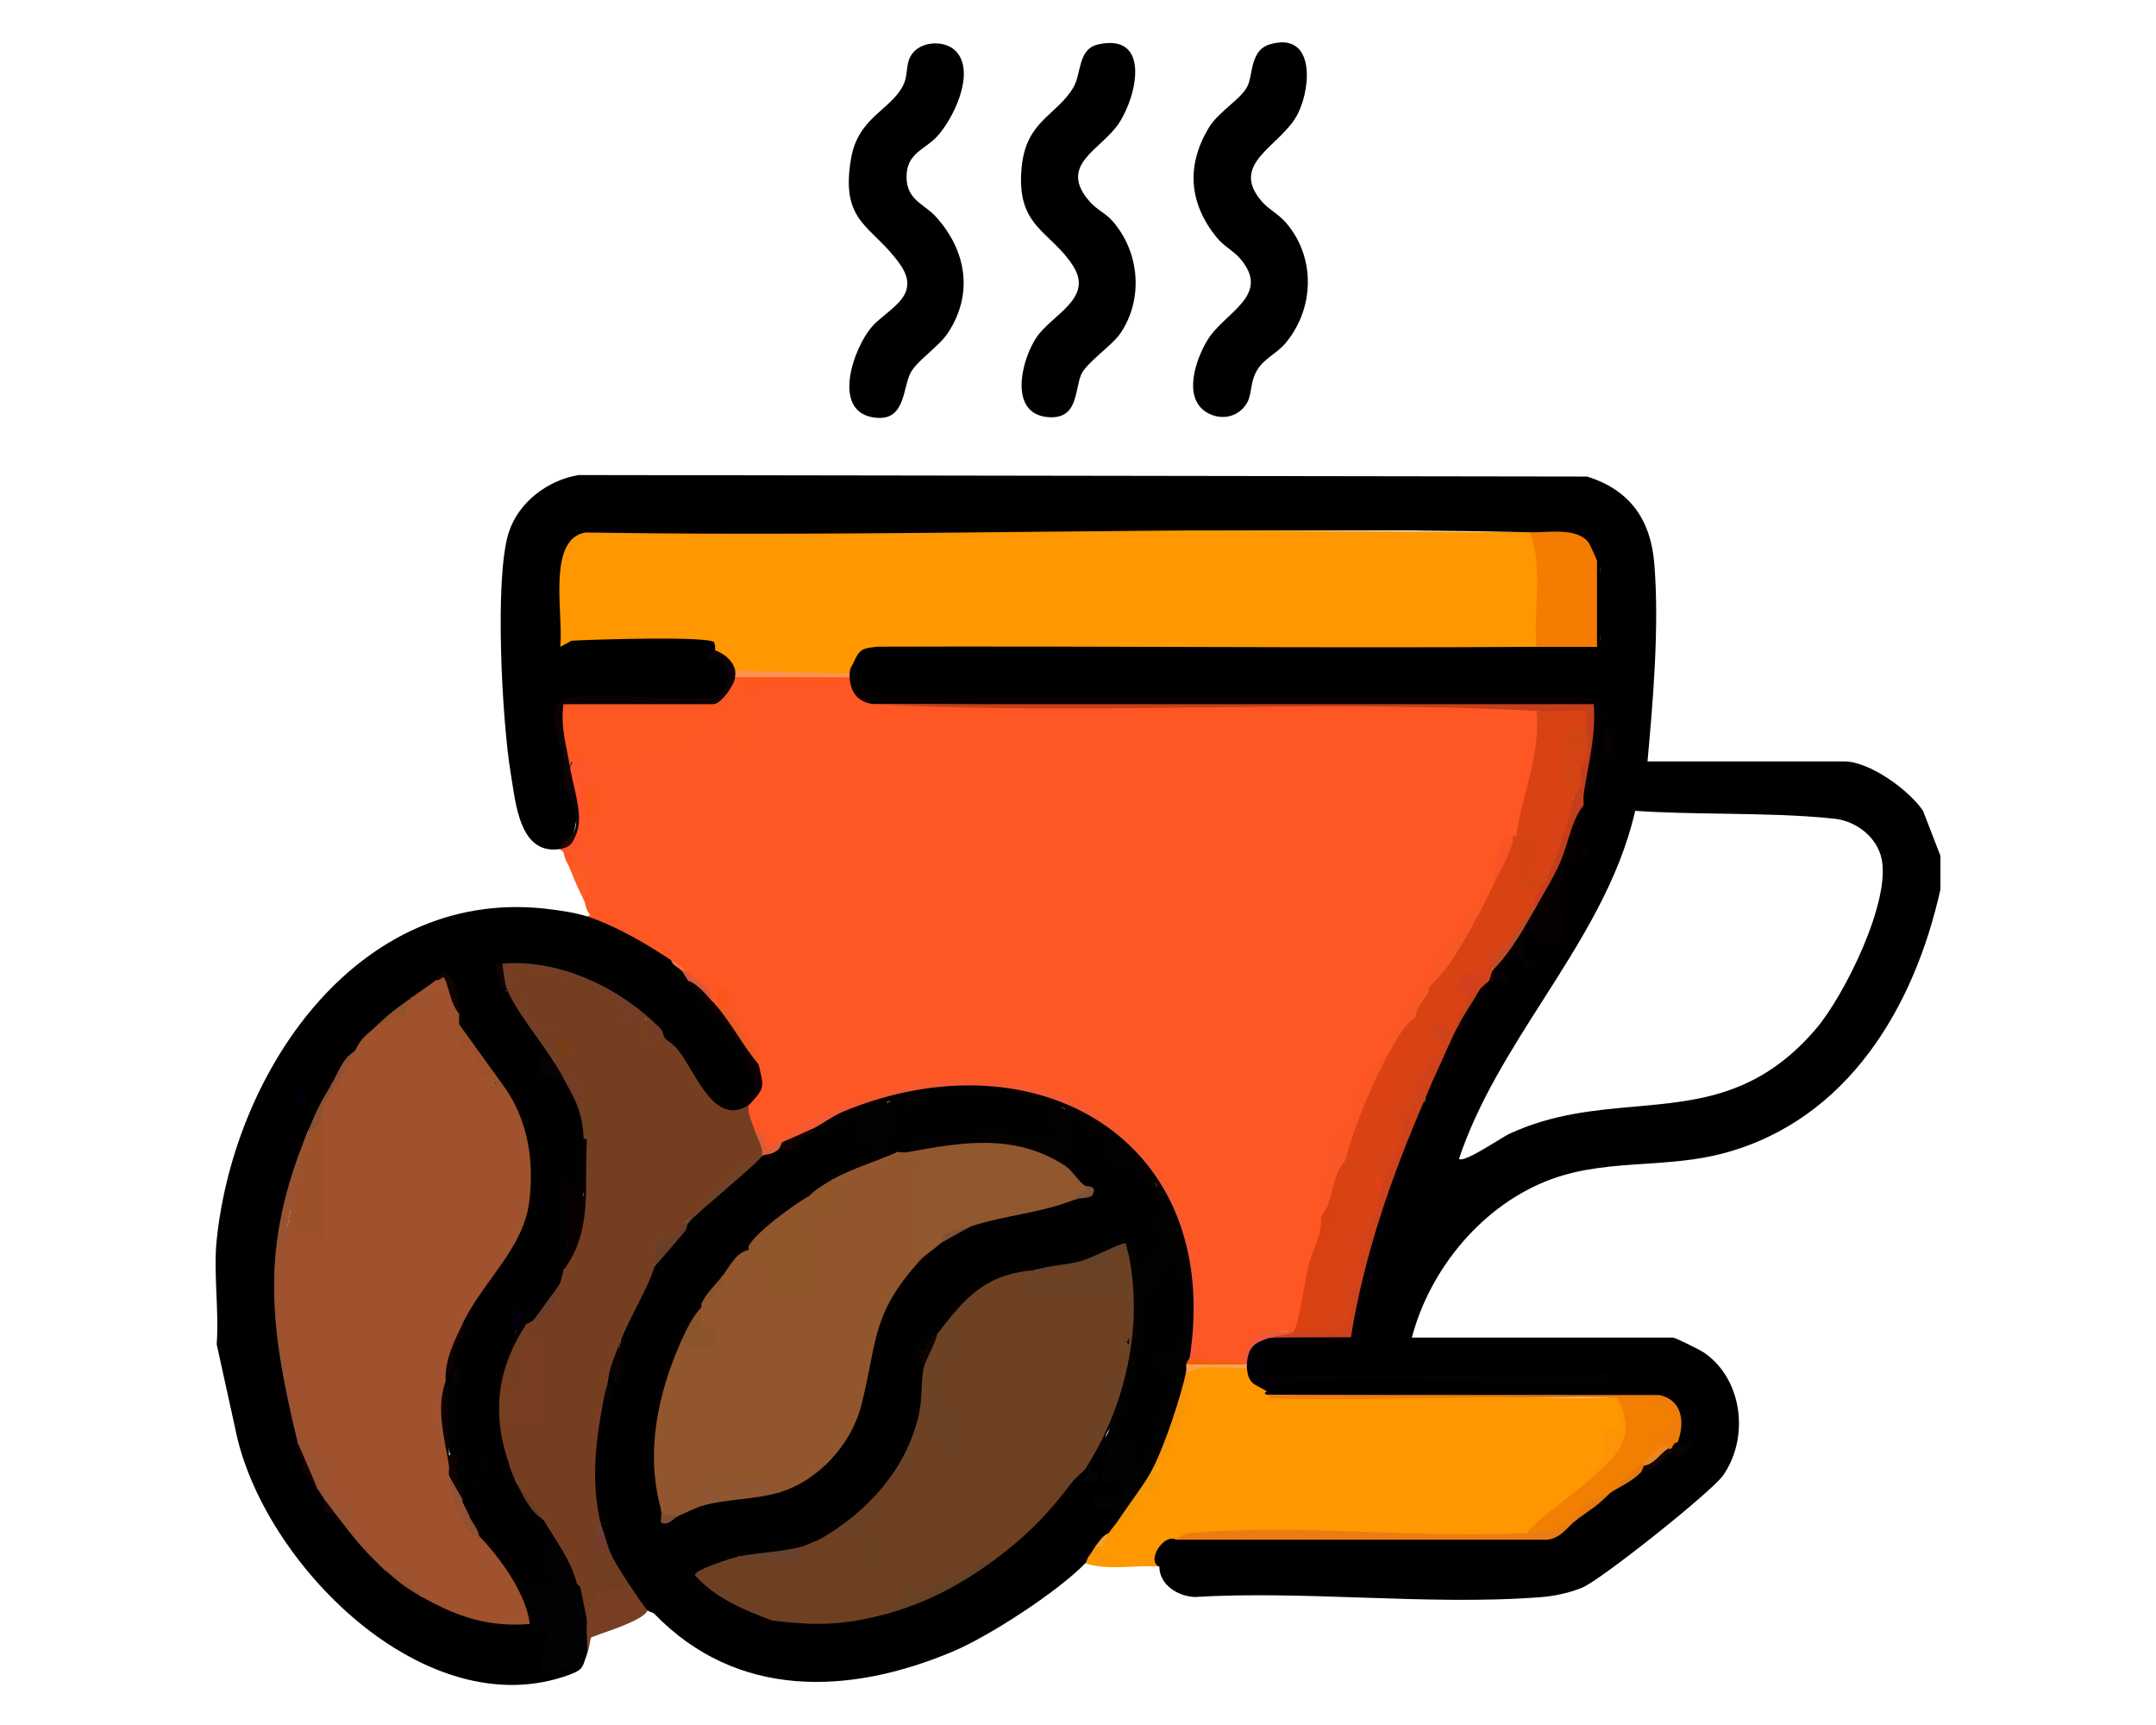
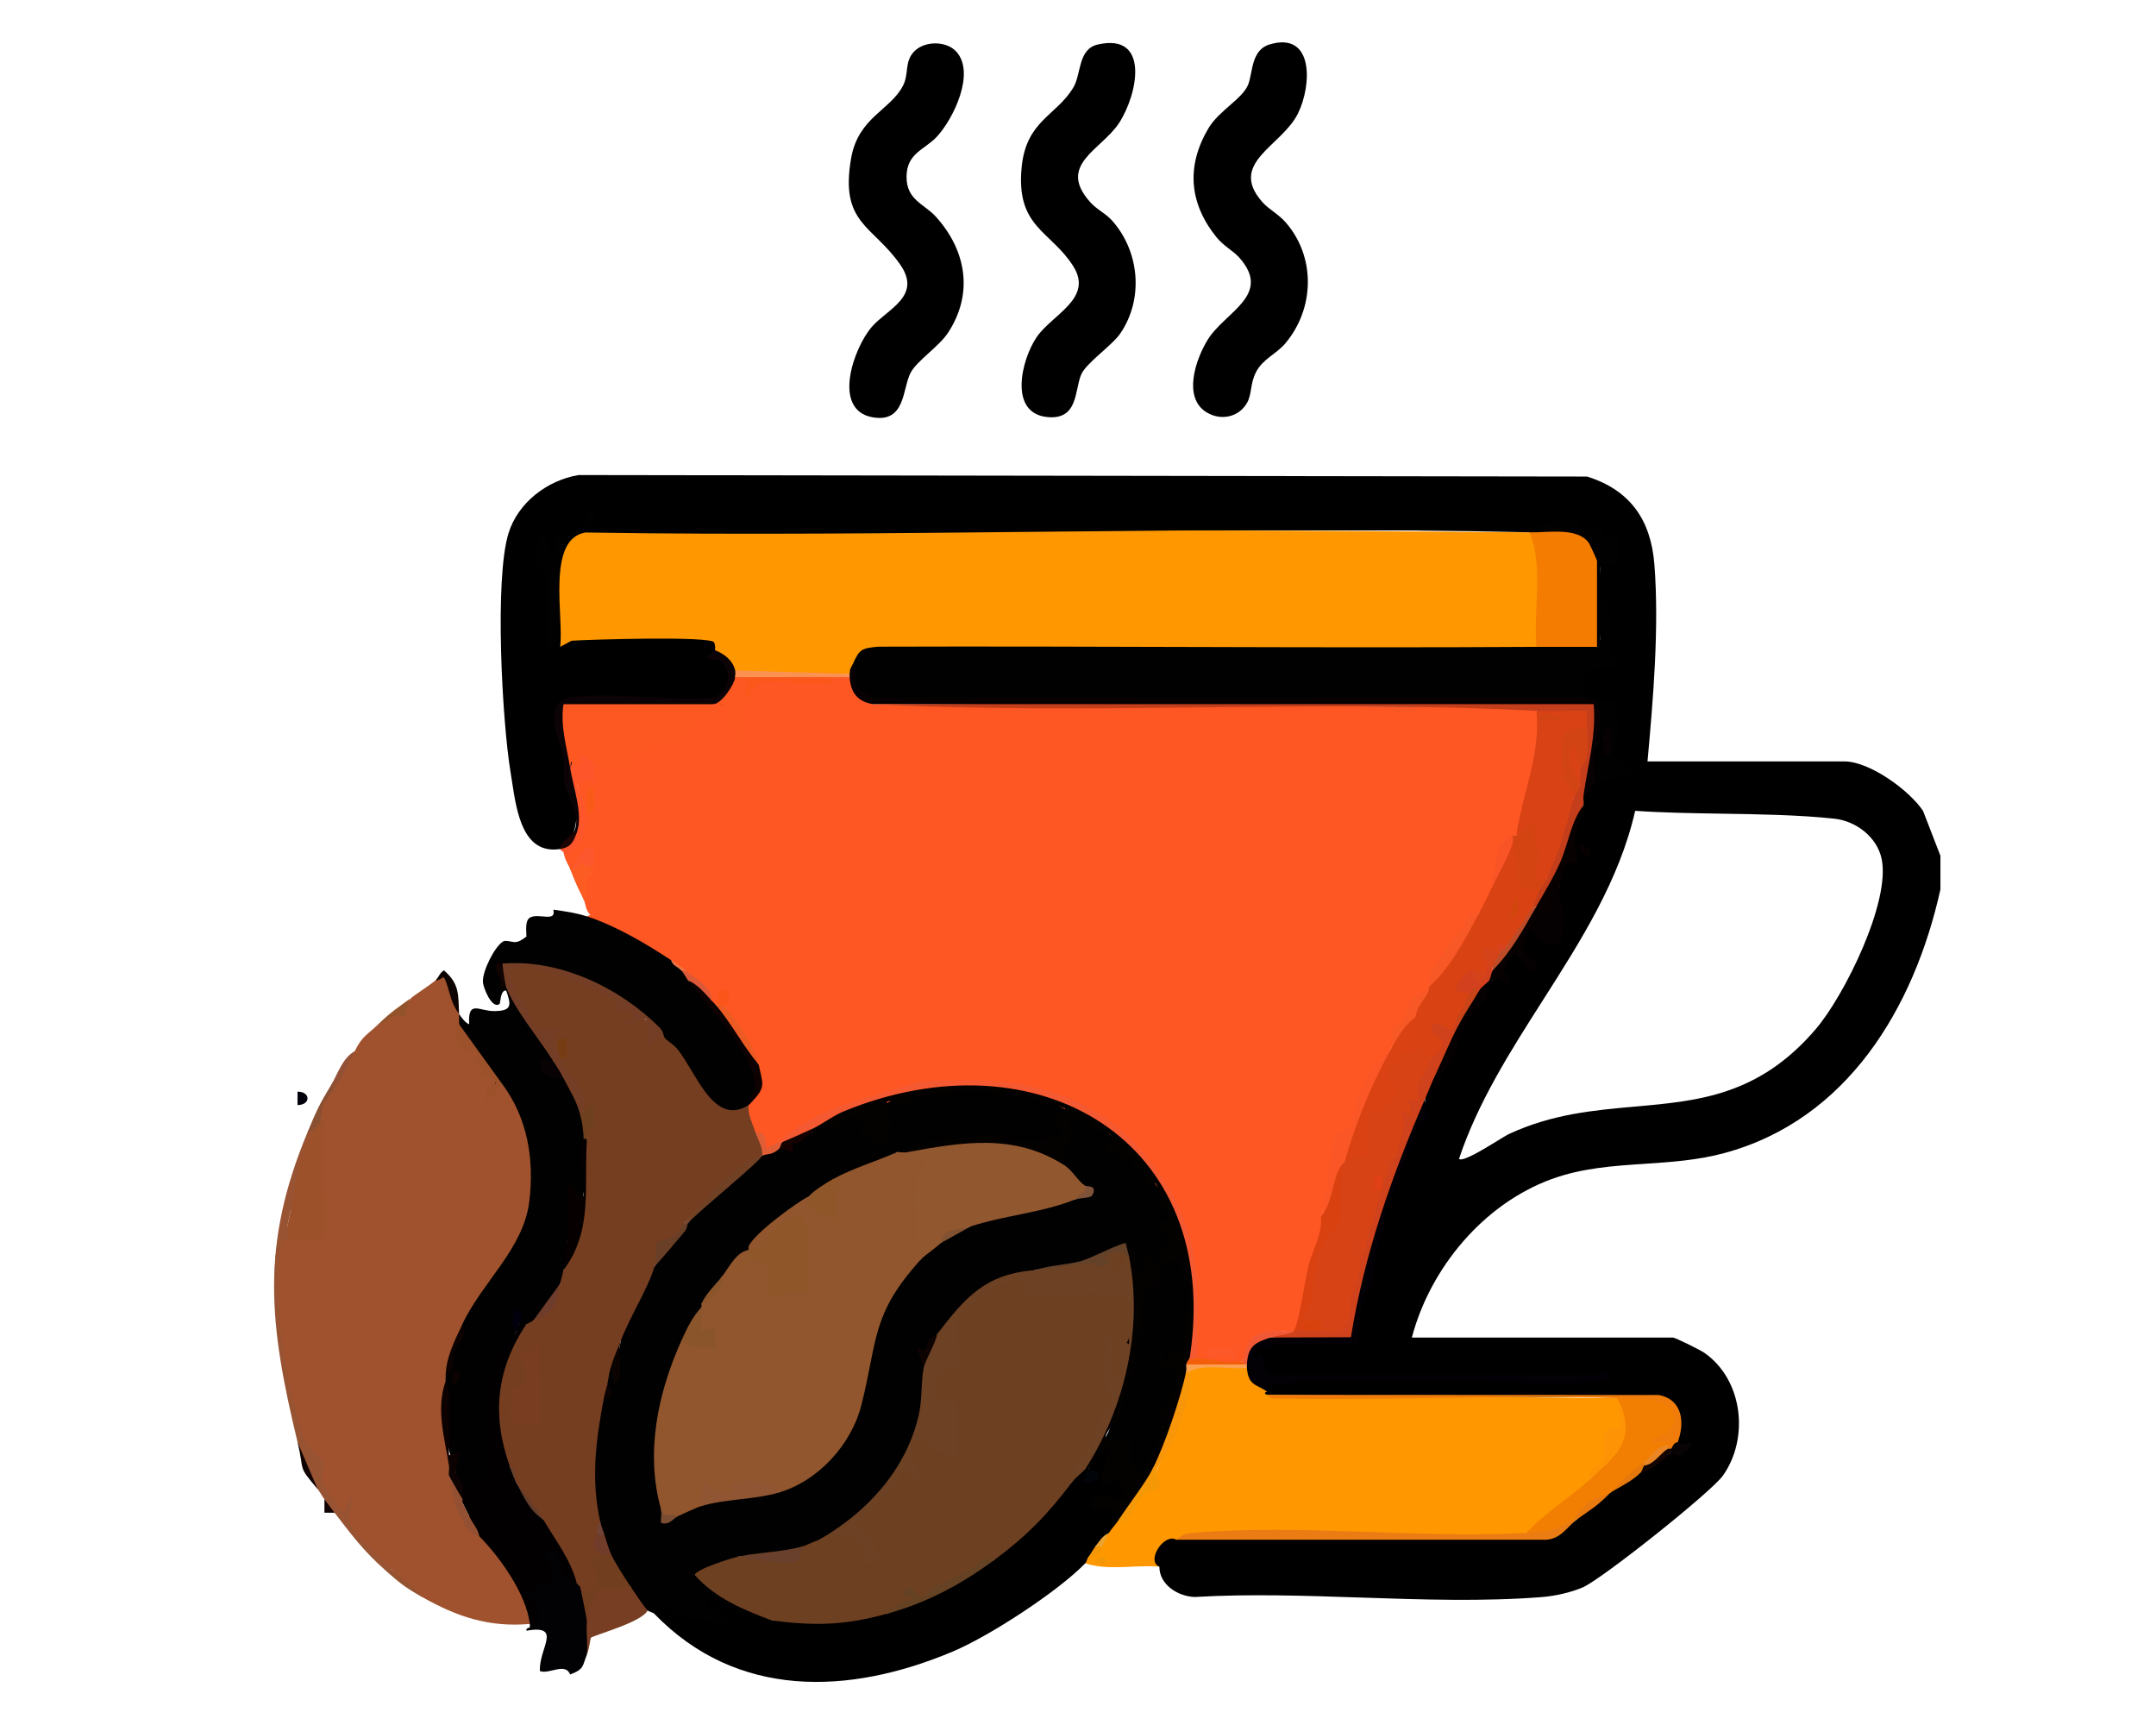
<svg xmlns="http://www.w3.org/2000/svg" width="1280" height="1024" viewBox="0 0 1280 1024" fill="none">
-   <path d="M328.52 540C338.57 546.64 324.06 548.81 316.62 548.07C317.14 552.21 315.77 554.85 312.53 556C316.46 562.88 305.76 564 300.13 562.51C292.59 570.19 287.38 579.93 293.47 589.99C297.57 578.96 306.39 595.79 304.7 600.41C302.72 605.84 287.68 604.05 282.67 602.65C281.93 614.45 274.42 611.8 272.55 602L268.58 586.81C266.28 580.17 264.59 577.43 258.56 582C258.66 589.3 251.41 594.2 244.57 592C239.64 598.59 232.97 603.92 224.58 608C226.92 612.99 215.53 624.44 210.59 624C206.04 631.08 201.38 637.75 196.6 644C193.36 653.91 188.7 663.24 182.61 672C160.39 731.56 158.52 791 177.56 851.86L176.62 856C179.43 865.93 182.34 875.63 188.61 884C191.45 882.05 194.33 887.21 192.61 890C193.63 893.69 195.04 896.32 198.61 898L204.29 898.82C210.3 911.06 218.4 922.12 228.59 932C236.31 936.57 243.63 941.91 250.58 948L256.86 946.89C272.88 955.69 290.8 961.26 309.23 960.33L314.54 964C316.37 964.48 316.33 965.15 314.54 966C328.45 961.56 331.84 968.96 324.71 988.18C331.1 986.16 343.41 985.06 338.52 994C252.56 1026.14 155.14 927.24 139.65 848L128.65 798C130.15 778.13 126.61 755.49 128.65 736C139.33 633.83 214.61 524.08 328.52 540Z" fill="black" />
  <path d="M504.41 402C507.14 408.54 511.81 413.87 518.4 418C646.05 418.73 773.71 419.3 901.37 419.72L912.15 422L916.48 426.46C915.67 449.47 911.59 476.25 900.16 496C899.51 497.74 898.84 497.74 898.16 496C892.68 505.27 888.68 515.27 886.17 526C889.49 532.6 885.38 540.82 878.18 542C866.75 554.01 856.69 571.14 848.2 586C849.93 586.67 849.93 587.34 848.2 588C839.04 596.73 829.64 609.87 826.21 622C814.57 637.86 805.94 655.55 800.31 675.06L796.12 676.52C793.22 691.99 789.26 707.15 784.24 722.01L788.36 724.59C780.61 745.2 775.06 766.61 771.71 788.83L768.25 790.01C751.75 789.67 741.76 795.67 738.27 808.01C729.96 809.8 716.86 810.28 710.29 806.01L708.55 803.2C729.22 651.57 573.49 601.83 462.45 678.01C456.9 686.2 452.98 685.79 452.06 675.64L448.46 672.01C441.15 670.48 437.71 659.85 444.46 656.01C441.69 653.32 442.94 652.16 446.46 654.01C450.66 646.93 451.64 641.85 448.28 633.53L450.46 632.01C443.6 620.41 436.94 609.07 430.47 598.01C429.04 593.16 427.7 592.5 426.47 596.01C425.85 596.89 425.18 596.86 424.47 596.01C422.59 596.56 421.92 595.89 422.47 594.01C418.06 587.36 412.73 581.36 406.48 576.01L398.49 570.01L392.18 570.68C379.36 562.47 366.08 554.8 351.81 549.39L348.52 544.01L350.47 543.03C347.69 540.63 347.76 536.51 346.52 534.01C344.29 526.18 344.96 519.51 348.52 514.01C351.63 505.99 342.53 511.82 340.53 516.01C339.96 517.76 339.29 517.73 338.53 516.01C337.13 512.38 335.91 512 334.53 506.01C346.83 496.56 349.07 481.95 341.25 462.18C345.28 459.95 349.04 457.22 352.52 454.01C355.55 446.1 363.3 450.29 368.93 453.77C370.89 444.72 393.31 432.55 400.94 437.42C403.64 427.83 412.35 424.73 421.49 424.63C427.28 411.68 437.19 413.52 436.19 428.97C436.12 419.8 438.88 414.82 444.47 414.01C443.04 403.4 448.9 403.13 458.29 403.6C472.55 404.94 484.6 404.41 494.44 402.01C496.1 400.04 502.05 400.54 504.43 402.01L504.41 402Z" fill="#FE5723" />
  <path d="M735.55 152.71C732.21 149 726.37 145.94 722.32 140.95C705.99 120.78 704.11 98.66 717.44 76.16C723.76 65.5 737.98 58.53 741.16 49.89C743.77 42.79 742.87 29.66 753.67 26.4C780.17 18.4 778.87 50.58 770.6 67.35C760.99 86.83 728.95 96.6 749.37 119.87C753.27 124.31 758.9 126.99 763.26 131.97C781.19 152.42 780.58 183.08 763.09 203.83C757.77 210.14 749.94 212.94 745.85 220.58C742.07 227.65 743.36 233.83 740.38 239.1C735.51 247.71 724.88 249.9 716.43 244.82C701.98 236.13 709.88 213.23 716.99 201.7C727.28 185 755.75 175.16 735.55 152.7V152.71Z" fill="black" />
-   <path d="M651.75 26.42C682.87 19.33 675.51 56 664.36 73.05C653.91 89.02 627.29 97.78 647.28 120.04C651.3 124.51 656.45 126.67 660.3 131.01C676.56 149.33 679.09 177.41 665.17 197.87C660.09 205.34 644.75 215.4 641.82 222.5C637.95 231.89 640.12 249.37 621.8 247.58C598.63 245.31 606.35 213.52 615.46 200.13C624.57 186.74 649.3 177.22 637.22 158.09C623.77 136.8 603.03 135.06 606.55 99.22C609.28 71.49 627.15 68.81 637.24 51.93C642.05 43.88 639.89 29.13 651.74 26.43L651.75 26.42Z" fill="black" />
+   <path d="M651.75 26.42C682.87 19.33 675.51 56 664.36 73.05C653.91 89.02 627.29 97.78 647.28 120.04C651.3 124.51 656.45 126.67 660.3 131.01C676.56 149.33 679.09 177.41 665.17 197.87C660.09 205.34 644.75 215.4 641.82 222.5C637.95 231.89 640.12 249.37 621.8 247.58C598.63 245.31 606.35 213.52 615.46 200.13C624.57 186.74 649.3 177.22 637.22 158.09C623.77 136.8 603.03 135.06 606.55 99.22C609.28 71.49 627.15 68.81 637.24 51.93C642.05 43.88 639.89 29.13 651.74 26.43Z" fill="black" />
  <path d="M567.73 30.63C579.23 43.22 566.15 70.28 556.36 80.98C549.12 88.9 538.21 90.77 538.21 105C538.21 118.86 548.74 121 555.68 128.7C573.64 148.64 578.13 174.17 562.87 197.49C557.4 205.85 544.43 214.05 540.64 221.24C535.67 230.66 537.75 251.31 517.88 247.68C493.92 243.3 506.65 206.73 517.53 194.11C526.76 183.39 547.63 175.89 534.4 156.99C517.96 133.5 498.52 132.82 505.31 93.89C509.55 69.59 528.66 65.48 536.16 50.75C539.67 43.86 536.96 37.01 542.35 30.95C548.39 24.17 561.66 23.98 567.74 30.63H567.73Z" fill="black" />
  <path d="M348.51 544C365.61 549.53 383.52 560.18 398.48 570L404.48 576C407.19 577.31 409.83 579.17 408.48 582C421.77 595.46 439.8 614.48 447.44 631.77C451.69 641.38 450.93 645.5 446.45 654C445.83 654.64 445.11 655.58 444.45 656C440.78 670.96 420.89 660.05 415.01 649.89L399.32 625.59C394.73 622.69 393.11 619.49 394.48 616L390.15 615.56C387.74 607.55 383.78 603.51 378.28 603.43C360.67 585.22 327.24 569.89 301.07 574.5L298.54 572C301.48 565.57 308.36 563.43 319.18 565.57C346.34 571.76 330.34 563.81 314.35 560.48L312.53 556C312.56 552.84 311.57 546.85 314.4 544.87C319.18 541.53 330.47 547.92 328.52 540C335.38 540.96 341.91 541.87 348.51 544Z" fill="#020101" />
  <path d="M338.52 456C337.87 441.93 356.42 440.33 352.51 454C353.2 456.6 352.04 460.99 352.5 463.99C335.38 460.17 345.48 469 346.62 476.89C348.21 487.89 348.39 504.35 334.52 506C334.4 505.49 332.54 504.6 332.52 504L342.51 494C342.27 481.83 340.31 469.71 336.64 457.65L338.51 456H338.52Z" fill="#FE552B" />
  <path d="M348.51 514C358.35 518.37 348.79 520.3 348.53 521.34C347.59 525.05 349.58 530.24 346.52 534C342.89 526.68 341.49 523.68 338.53 516H340.53C342.76 510.34 348.32 505.76 348.52 514H348.51Z" fill="#FC5C22" />
  <path d="M482.43 672C482.54 671.4 482.7 670.9 483.03 670.73C487.38 668.47 508.85 658.27 511.84 659.73C516.76 662.12 516.41 666.33 515.3 670.96C523.98 678.06 526.59 672.9 523.14 655.47C523.53 654.55 523.98 653.69 524.63 653.02C526.03 651.6 558.86 646.6 563.76 646.6C574.77 646.6 634.36 648.39 635.17 659.29C635.24 660.25 631.53 674.65 630.56 677.22C624.23 683.76 601.03 679.15 593.08 675.88C572.37 676.63 552.05 678.43 532.4 684C526.16 693.72 505.79 700.64 494.42 700C496.73 705.36 485.37 712.43 480.43 710C478.53 715.82 473.57 719.91 465.55 722.26C458.64 729.2 451.61 735.11 444.46 740C446.19 740.67 446.2 741.34 444.46 742C440.03 746.51 436.48 751.66 433.81 757.44L428.47 758C426.06 764.16 422.06 769.5 416.48 774C418.2 774.64 418.19 775.3 416.48 776C415 786.78 411 793.45 404.49 796L405.96 802.64C394.46 829.97 388.42 860.34 395.01 889.69L392.5 896C394.1 901.62 397.73 901.38 402.49 900C402.28 893.61 412.5 888.86 416.48 894C417.59 889.5 420.1 888.57 424.23 888.08C428.96 887.52 431.13 887.24 435.56 886.43C442.41 885.18 453.44 883.28 459.89 884.64C460.8 884.83 461.64 885.37 462.45 886L464.65 881.07C485.17 873.25 500.83 855.72 507.11 834.72C510.31 801.74 521.4 773.1 540.36 748.79L546.4 747.99C546.58 741.73 552.43 734.22 558.39 737.99C562.86 732.96 568.86 729.62 576.38 727.99C576.93 726.77 577.54 725.6 578.35 724.58C580.08 722.39 625.53 710.75 631.88 710.14C634.18 709.92 636.36 710.93 638.34 711.99C644.26 710.08 646.26 707.41 644.34 703.99C639.09 708.2 630.84 697.7 632.35 691.99C625.88 687.31 626.07 680.91 632.92 672.8C629.25 661.07 634.08 657.96 645.21 663.07C651.07 665.76 658.36 671.84 663.18 676.18C670.22 682.51 679.1 691.63 684.96 699.52C689.82 706.05 698.8 722.32 695.81 729.81C698.64 736.47 696.14 743.86 688.31 752C688.09 746.17 698.61 741.28 702.16 744.43C702.93 745.11 707.03 761.34 707.34 763.96C708.71 775.67 707.13 802.26 697.17 808.85C702.97 816.05 701.83 825.83 693.75 838.18C696.35 843.37 681.38 875.39 678.49 876.72C672.01 879.7 665.62 865.64 666.26 860.16C662.01 860.48 658.2 859.15 654.84 856.17C670.65 827.35 674.66 795.12 676.92 763.32C683.23 761.2 685.68 758.19 684.27 754.28L688.32 751.98C687.79 755.41 675.33 758.93 673.35 757.68C673.93 749.98 672.25 743.41 668.33 737.98L667.5 742.15C663.24 739.88 654.47 743.28 653.89 747.91L614.36 753.98L610.58 758.38C589.85 756.81 569.98 772.39 562.02 791.22L556.4 791.98C552.13 797.55 548.58 805.06 548.41 811.98L551.91 815.25C552.54 828.24 549.91 849.92 540.47 858.15C540.83 865.62 538.69 870.49 534.03 872.77C521.42 890.84 507.33 907.63 486.44 913.98C487.82 919.7 479.92 922.7 476.45 917.98L472.78 922.56C461.51 924.35 450.08 924.83 438.47 923.98L437.38 928.38L418.35 935.32C428.85 945.55 442.33 951.61 455.86 956.73L458.46 961.98C452.95 965.97 445.55 965.69 436.26 961.16C427.96 971.38 401.91 965.54 391.9 957.33L388.5 957.98C387.69 957.14 385.22 956.79 384.5 955.98C377.91 957.59 371.27 947.73 374.51 941.98C367.24 941.92 358.25 928.18 362.52 921.98C356.02 921.07 354.26 914.63 358.52 909.98C355.64 910.41 355.41 906.55 356.52 903.98C346.09 892.69 348.74 867.76 350.84 852.35C350.6 842.64 353.16 835.19 358.52 829.98C361.3 827.31 361.58 826.43 360.52 821.98C354.96 819.85 356.5 811.98 362.52 811.98L365.42 812.13L368.51 795.98C367.17 794.71 366.29 793.2 366.06 791.37C365.79 789.29 381.36 757.69 383.9 753.32L388.5 751.98C392.79 742.49 399.46 733.82 408.49 725.98C420.97 710.82 436.27 697.37 452.46 685.98L453.09 681.64C455.2 682.92 458.32 683.03 462.45 681.98C468.75 677.94 475.72 674.46 482.44 671.98L482.43 672Z" fill="#010101" />
  <path d="M740.26 812C743.55 815.26 747.36 818.26 751.71 821.01L752.25 826C752.55 826.2 751.95 827.82 752.25 828C821.01 828.59 890.3 829.26 960.12 830C964.43 830.87 965.1 832.21 962.12 834C965.44 846.86 963.39 852.96 955.98 852.31C956.8 861.51 952.85 870.08 944.13 878L942.97 884.36C931.64 894.88 919.36 903.43 906.15 910L900.74 912.13C832.5 910.28 765.02 910.9 698.29 914C693.74 917.27 688.29 924.23 688.3 930C674.13 928.79 657.83 932.57 644.33 928C640.02 924.83 641.05 923.38 646.33 924C649.11 921.89 651.78 919.89 654.32 918C653.37 915.63 654.7 912.97 658.32 910C654.56 905.3 658.85 899.97 664.32 902C669.72 897.93 674.38 892.24 678.29 884.91C682.31 882.25 684.98 878.62 686.3 874C694.73 854.76 701.39 834.76 706.29 814L706.81 811.76C717.78 810.52 729.73 810.24 740.26 812Z" fill="#FE9700" />
  <path d="M646.32 872C652.45 851.55 667.81 852.27 658.1 876.06C669.68 870.3 676.68 891.05 664.43 893.73C665.75 895.74 665.71 898.49 664.31 902C662.5 904.82 660.15 907.19 658.31 910C656.04 913.6 653.38 916.27 650.32 918C652.72 920.95 649.35 922.83 646.32 924C645.46 924.96 645.14 927.15 644.32 928C628.02 944.81 587.51 971.18 565.73 980.36C503.95 1006.4 437.44 1008.6 388.48 958C387.36 949.06 400.29 959.13 403.6 959.87C407.29 960.69 430.56 963.67 432.44 961.99C431.69 950.58 417.11 962 420.45 949.01C424.5 944.43 424.18 951.2 425.78 952.06C437.58 958.35 445.75 960.42 458.44 962L464.11 958.64C482.92 960.99 501.97 960.3 520.35 955.44L526.4 958C546.11 950.07 565.13 940.16 583.45 928.27L590.36 926L592.5 919.37C606.51 908.65 618.94 896.06 629.71 882.09L636.34 879.99C637.48 875.93 639.88 869.64 644.33 871.99C644.94 871.07 645.61 871.09 646.33 871.99C648.53 876.343 648.53 876.343 646.33 871.99L646.32 872Z" fill="black" />
  <path d="M314.53 966C318.08 959.44 316.25 952 309.04 943.68C313.8 941.04 318.67 938.39 323.68 935.73C313.74 896.42 333.94 922.51 342.52 940C345.28 937.2 346.4 938.44 344.52 942C349.49 946.23 350.83 952.89 348.52 962C353.67 964.18 353.59 969.36 349.59 972.68L348.52 982C345.72 988.85 347.03 990.82 338.53 994C335.51 986.64 326.17 994.08 320.55 991.99C319.78 978.42 334.33 964.4 312.55 967.98C312.03 966.41 314.5 966.29 314.55 966H314.53Z" fill="#020103" />
  <path d="M374.49 942C377.18 946.03 381.49 952.62 384.48 956C381.17 963.1 351.93 970.78 350.78 972.27C350.48 972.67 349.95 978.45 348.5 982C349.01 975.55 347.77 968.28 348.5 962C345.3 945.17 359.93 932.54 374.48 942H374.49Z" fill="#773E24" />
  <path d="M908.15 316C914.36 319.2 917.12 326.18 916.42 336.94L915.88 379.88L912.14 384.01C892.17 386.33 872.13 387.74 852.03 388.25L521.44 387.91C516.3 388.64 511.29 390.67 506.4 394.01C506.9 396.36 506.85 399.52 504.4 400.01C483.1 401.05 459.72 401.01 437.72 400.03C437.26 400.01 436.85 399.13 436.44 398.01C434.41 397.98 432.53 396.11 430.79 392.4C426.9 390.53 424.79 388.4 424.45 386.01C421.96 385.12 421.71 384.24 417.69 383.87C390.74 381.4 359.89 386 332.51 384.01C327.37 374.57 327.36 357.41 328.32 345.7C329.13 335.81 330.57 329.63 333.95 320.73C343.61 314.6 353.72 310.35 366.3 315.21C546.95 314.2 727.56 314.47 908.15 316.01V316Z" fill="#FE9700" />
  <path fill-rule="evenodd" clip-rule="evenodd" d="M303.966 463.84C306.76 482.272 310.57 507.401 332.52 504L332.57 503.99C337.01 501.16 339.68 497.83 340.56 493.99C343.62 484.92 342.56 474.61 337.37 463.08C333.7 447.38 332.36 432.35 333.36 417.97C363.49 415.62 394.26 414.78 425.67 415.44C438.61 402.78 436.35 399.84 425.83 389.19C425 388.35 424.69 387.19 424.51 385.99C424.7 384.4 424.56 382.86 424.01 381.39C422.51 377.42 349.99 379.64 339.35 380.35L332.57 383.99C330.539 374.814 328.656 375.984 326.955 380.268C329.426 368.881 329.917 352.285 328.47 342.32C328.28 341.01 326.14 340.37 324.58 339.99C321.48 329.17 322.01 326.82 326.19 332.92L331.99 332.77C329.85 319.45 339.29 316.24 350.53 315.07C533.51 314.78 716.45 314.74 899.34 314.94L933.7 312.02C936.7 316.01 941.6 317.72 948.42 317.13C948.68 323.55 951.67 326.88 957.6 322.85L957.09 329.83C949.98 330.4 947.67 332.79 950.18 337C948.61 350.58 948.54 366.82 950.18 380C953.39 385.99 954.66 394.42 945.7 393.17C935.73 394.39 929.76 411.48 940.18 414C941.48 416.78 947.02 418.63 948.17 416L950.16 420.14C958.3 418.65 959.48 439.31 957.03 446.7C951.25 450.15 957.45 454.49 962.53 456.11C955.24 457.95 949.79 460.58 946.17 464C943.58 464.77 941.58 467.43 940.17 472C935.95 473.04 935.57 477.75 940.17 478C936.09 487.24 932.18 496.83 932.03 507.18C928.2 511.8 920.69 522.24 926.18 526C922.32 530.27 921.71 536.01 924.36 543.21C924.89 559.21 922.73 558.94 910.19 552C907.12 544.8 897.09 563.92 904.19 566C909.28 572.33 908.61 572.99 902.19 568C902.9 556.99 889.64 571.25 892.2 576C893.18 579.4 892.51 580.74 890.2 580C888.31 576.12 885.22 578.65 886.2 582C873.55 598.74 863.03 616.89 854.64 636.44L852.22 638C846.84 637.56 841.97 648.3 846.22 652C845.28 660.66 843.01 666.4 837.81 673.38C823.13 712.5 811.5 752.14 804.1 793.32C789.81 796.3 774.68 797.2 758.7 796C750.64 795.75 735.71 803 746.44 809.62C746.73 814.42 748.68 816.54 752.27 816L753.506 818.374C753.077 818.379 752.649 818.385 752.22 818.39C747.13 821.35 747.77 822.64 752.26 826.01C750.53 826.68 750.53 827.35 752.26 828.01C824.83 829.06 897.67 829.44 970.79 829.16C986.65 827.88 1003.18 834.1 992.97 852.81L996.11 856C997.29 858.99 995.96 860.99 992.11 862C986.12 865.65 980.12 869.65 974.12 874C968.09 876.37 962.1 880.37 956.13 886C947.94 890.24 941.28 895.58 936.14 902C929.89 907.01 923.24 910.22 916.18 911.61C846.37 911.59 776.48 911.75 706.53 912.08L698.29 914C690.88 909.93 680.25 926.86 688.3 930C688.31 940.79 699.37 947.66 709.28 948.01C741.251 946.108 774.588 947.227 807.905 948.346C844.305 949.569 880.682 950.79 915.23 948.07C923.08 947.46 932.27 945.44 939.52 942.38C950.73 937.64 1016.1 885.64 1022.96 875.87C1038.57 853.65 1034.79 819.15 1011.97 803.13C1009.58 801.45 994.69 794 993.11 794H838.21C849.07 752.75 880.65 714.76 921.11 699.96C939.186 693.347 957.708 692.111 976.396 690.863C992.073 689.817 1007.87 688.763 1023.61 684.52C1096.8 664.8 1136.43 598.16 1152.01 528V508L1141.68 481.33C1133.51 469.09 1109.97 452 1095.04 452H978.11C981.49 414.83 985.12 372.21 982.18 334.93C980.11 308.6 967.79 290.91 942.25 282.89L343.51 282C324.93 285.08 307.6 298.32 301.94 316.41C293.46 343.5 298.12 428.19 303.12 458.42C303.404 460.131 303.679 461.95 303.966 463.84ZM832.058 817.786C868.48 817.688 905.167 817.83 942.12 818.21L942.372 818.099C905.591 817.69 868.819 817.587 832.058 817.786ZM915.932 593.866C938.674 558.194 961.389 522.562 970.79 481.33C987.184 482.454 1004.65 482.732 1022.19 483.012C1045.07 483.377 1068.08 483.743 1089.04 485.99C1101.94 487.37 1114.41 496.9 1117.12 509.88C1122.47 535.45 1094.98 591.06 1077.98 610.93C1044.25 650.366 1008.38 653.549 970.672 656.896C946.571 659.035 921.715 661.241 896.18 673.02C894.738 673.686 891.892 675.428 888.495 677.507C880.171 682.601 868.543 689.717 866.181 687.978C877.409 654.295 896.68 624.066 915.932 593.866Z" fill="black" />
  <path d="M332.52 384C330.35 382.38 331.25 379.28 328.54 380.01L328.51 388.01H324.52V340C324.52 339.48 319.57 341.67 318.65 332.83C318.35 329.96 319.49 317.13 320.55 316C325.33 310.85 324.37 323.86 324.58 324.6L330.5 331.99C321.35 305.95 348.92 325.9 348.52 303.99C356.44 303.42 352.84 310.28 351.52 314.01L899.24 314.07C911.81 313.17 925.92 306.19 937.84 308.46L938.16 314.02C945.92 311.49 954.78 311.47 952.15 322.01C955.97 320.57 956.72 311.17 961.21 317.96C962.3 319.61 960.7 335.32 960.12 336.01C959.76 336.44 950.14 332.01 950.14 337.01V380.01C953.66 380.46 952.03 375.5 952.14 373.03C952.35 368.04 951.97 362.98 952.16 358.01C957.95 350.07 955.71 389.04 956.03 390.73C956.25 391.89 963.99 392.66 960.12 395.99C957.04 398.65 933.65 390.19 940.14 414L939.79 415.99L518.85 416.1C506.62 413.13 504.52 405.24 506.42 393.99C510.2 385.47 511.59 384.77 521.31 383.89C651.58 383.45 781.92 384.81 912.16 383.99C923.99 378.45 936.28 378.53 948.14 383.99C946.59 383.57 944.46 382.99 944.14 381.66C943.02 376.89 943.43 341.91 944.14 335.9L948.14 332.99L945.62 333.81C939.87 321.17 928.68 316.55 912.05 319.96L908.17 315.99C721.56 311.69 534.33 319.11 347.64 316.11C324.1 319.79 334.96 367.21 332.53 383.99L332.52 384Z" fill="#020101" />
  <path d="M506.41 394C510.11 397.6 505.65 403.04 507.36 406C507.87 406.89 517.28 415.24 519.26 414.14L940.13 414C942.81 414.43 945.44 415.65 948.12 416C955.97 419.66 955.97 428.33 948.12 442C951.02 444.32 949.96 447.97 946.12 448C951.81 449.95 952.28 461.96 946.12 464C945.79 465.65 942.31 471.19 940.12 472C938.59 468.32 939.53 462.1 940.34 457.6C943.49 448.58 947.89 425.24 940.67 419.97C799.82 419.35 659.06 418.69 518.38 418C509.05 416.52 505.1 411.19 504.39 402C502.57 401.64 502.64 400.96 504.39 400C504.64 396.29 505.3 396.45 506.39 394H506.41Z" fill="#080103" />
  <path d="M846.19 652C844.75 655.76 847.88 660.56 847.88 663.09C847.88 663.8 838.84 672.19 838.27 673.57C837.62 675.16 838.48 678.19 837.59 680.32C834.23 688.33 828.43 695.53 832.18 704.01L828.23 701.99C828.33 707.89 823.49 714.63 822.62 719.52C820.66 730.44 823.49 726.09 818.91 736.67C814.03 747.95 817.24 754.71 814.39 763.09C813.28 766.35 810.82 766.02 810.38 767.53C806.9 779.48 805.31 791.5 806.2 803.99L804.2 796C785.6 802.59 761.31 791.76 744.27 803.03C743.32 808.93 747.43 803.78 747.96 804.23C750.82 806.65 751.62 816 752.25 816H947.13C949.79 816 957.16 812.08 956.11 819.99C895.8 822.34 833.22 816.92 773.15 819.92C768.55 820.15 763.81 821.37 759.22 822.08C755.5 822.65 751.11 819.55 752.24 826.01C745.48 821.53 741.24 822.55 740.25 812.01C738.42 811.65 738.49 810.97 740.25 810.01C737.26 802.05 746.23 790.21 754.24 794.01C770.48 792.05 785.55 791.29 799.46 791.74C809.97 745.7 822.89 699.56 841.46 656.25L846.19 652.01V652Z" fill="#030006" />
  <path d="M518.4 418H946.14C947.77 436.37 942.72 454.04 940.13 472C939.86 473.9 940.43 476.12 940.13 478L933.86 494.64C931.25 509.17 925.23 523.27 915.82 536.95L912.15 538C911.54 539.03 910.88 539 910.15 538C905.08 534.67 908.53 528.14 914.15 528C910.44 524.08 911.77 522.08 918.15 522C918.27 506.63 924.98 486.39 934.14 474C933.69 467.67 935.02 465 938.14 466C935.76 461 935.76 457.66 938.14 456L939.29 444.62C938.05 439.82 937.02 434.28 942.14 432C939.78 430.63 937.97 428.6 936.71 425.9C926.52 427.76 918.34 426.46 912.16 422C781.96 414.99 648.65 424.75 518.41 418H518.4Z" fill="#C43E1B" />
  <path d="M866.18 608C864.94 618.22 859.67 630.77 852.19 638C849.71 643.24 848.33 647.07 846.19 652C826.34 697.74 810.07 744.15 802.02 793.8L754.25 794C757.08 791.79 761.74 790.45 768.24 790C771.14 785.18 771.73 784.68 774.24 790C776 785.59 782.38 785.65 784.23 790L785.08 787.31C790.85 787.46 795.31 787.28 800.22 784C796.39 779.68 796.61 770.58 802.22 768C802.35 764.07 803.68 761.4 806.22 760C800.59 758.03 801.99 745.84 808.22 746C805.48 743.38 806.46 741.03 810.22 742C809.35 737.71 810.02 735.04 812.22 734C811.36 731.21 811.02 728.61 814.22 728C810.03 720.93 812.79 709.75 820.22 706C818.76 698.32 820.09 694.32 824.22 694C821.18 691.43 822.51 688.77 828.22 686C825.41 682.47 825.75 677.03 829.23 669.68C828.51 661.27 832.42 654.48 837.35 648.84C837.72 641.84 842.74 627.67 850.21 627.99C848.64 625.69 849.37 622.74 852.4 619.12C837.55 607.2 849.92 601.21 864.2 605.99C866.82 603.36 867.61 604.47 866.2 607.99L866.18 608Z" fill="#CF421B" />
  <path d="M934.14 902C934.76 901.14 935.43 901.16 936.14 902C930.37 906.12 926.3 914.97 915.16 914.01H698.29C703.06 910.58 702.7 910.46 709.19 909.91C771.88 904.59 842.36 913.38 906.15 910.01L929.89 899.85L934.13 902.01L934.14 902Z" fill="#EB7C13" />
  <path d="M436.45 398C440.49 399.01 440.47 400.88 436.45 402C444.05 407.73 430.53 422.09 423.46 418C423.46 419.55 423.1 421.92 422.1 422C399.96 423.8 358.7 424.2 336.89 422L334.52 418C337.86 421.42 339.19 426.51 338.49 433.29C341.05 441.73 341.06 449.3 338.51 456C340.49 468.04 346.26 483.52 342.51 494C341.93 495.55 341.27 495.53 340.51 494C345.64 485.06 336.99 473.72 334.98 464.54C333.82 459.28 335.34 453.9 334.4 449.12C332.4 439 320.52 416.44 339.41 413.9C365.15 410.44 398.41 416.76 425.01 413.92C431.81 408.81 435.34 400.03 428.39 392.96C425.18 389.7 413.23 393.84 424.46 386C429.79 387.91 435.22 392.12 436.45 398Z" fill="#0B0305" />
  <path d="M996.1 856C997.61 860.53 996.84 861.48 992.1 860C991.53 861.75 990.86 861.72 990.1 860C988.35 859.43 988.38 858.76 990.1 858C971.99 860.1 975.17 852.32 989.05 845.9C997.32 835.34 969.73 833.05 963.91 834.06L960.11 830C892.61 827.66 824.6 831.64 757.02 830.13C754.44 830.89 753.46 828.74 752.24 828L984.97 828.12C998.85 830.89 1000.42 844.29 996.08 856H996.1Z" fill="#EF7C0B" />
  <path d="M948.13 416C951.88 416.48 956.25 415.64 960.12 416.01C956.52 422.6 961.83 429.9 961.61 435.43C961.45 439.35 956.09 442.48 958.32 448.75C959.72 452.69 969.43 452.05 968.12 456.97C967.28 460.13 950.29 466.04 946.14 464C947.04 459.45 945.48 452.9 946.14 448C948.48 443.38 950.48 442.75 952.14 448C954.12 447.38 956.41 437.39 952.14 438C951.49 442.21 950.15 443.54 948.14 442C947.94 432.82 952.37 425.02 948.14 416H948.13Z" fill="#020101" />
  <path d="M940.13 478C939.09 484.58 935.58 492.46 934.91 498C934.35 502.55 936.78 507.38 936.3 510.86C936.03 512.82 931.3 511.55 929.16 513.96C926.85 516.57 926.78 522.57 926.14 526L922.8 532.31C924.62 540.02 922.59 543.93 916.73 544.02C916.3 549.39 914.1 552.05 910.15 552C910.05 552.19 907.47 551.24 906.18 553.42C904.19 556.78 905.09 562.87 904.16 566C907.11 569.41 905.98 570.59 902.16 568C901.55 568.03 900.17 565.89 898.16 567.04C895.59 568.51 893.01 574.91 892.17 576C894.84 578.69 894.08 581.08 890.17 580C889.79 580.41 886.91 580.54 886.17 582C885.59 583.53 884.93 583.5 884.17 582C882.04 580.1 883.42 576.33 886.17 576C894.59 563.21 903.25 550.54 912.15 538C917.13 529.24 922.49 520.67 926.5 511.36C931.1 500.68 932.81 487.2 940.13 478Z" fill="#080101" />
  <path d="M910.15 552C911.41 549.67 912.18 543.23 913.99 541.24C916.12 538.9 919.74 540.38 920.16 539.99C920.79 539.39 915.56 528.8 926.14 526C924.36 535.44 927.84 536.8 928.3 542.94C928.45 544.91 927.68 557.55 927.16 558.1C922.64 562.84 910.02 560.38 910.15 552.01V552Z" fill="#050002" />
  <path d="M886.17 582L881.49 594.34C867.58 604.91 866.3 624.17 857.31 636.22C855.17 639.09 857.76 641.95 852.19 638.01C856.92 628.02 860.94 617.81 866.18 608.01C867.84 601.24 872.14 591.36 878.17 588.01C872.73 583.35 879.8 582.46 884.17 582.01H886.17V582Z" fill="#050002" />
  <path d="M956.12 886C948.38 894.02 944.43 896.07 936.13 902H934.13C928.81 894.04 949.94 879.22 956.12 886Z" fill="#E97A10" />
  <path d="M976.11 870C978.02 871.2 977.36 872.54 974.11 874C969.97 878.67 961.51 882.8 956.12 886C952.96 879.79 969.79 863.85 976.11 868C977.86 868.57 977.83 869.24 976.11 870Z" fill="#E5790C" />
  <path d="M904.16 566C920.58 571.19 908.72 585.16 902.16 568C904.28 567.91 903.76 567.33 904.16 566Z" fill="#050002" />
  <path d="M996.1 856C996.44 855.92 1000.57 858.72 1003.07 855.99C1007.19 855.6 997.96 869.16 992.11 862C990.39 861.44 990.42 860.78 992.11 860C993.35 858.53 993.27 856.69 996.11 856H996.1Z" fill="#080304" />
  <path d="M992.1 862C987.32 866.81 980.88 873.01 974.11 874C974.94 873.06 975.33 871.15 976.11 870C980.47 864.96 985.13 861.63 990.1 860H992.1C991.77 860.39 992.43 861.66 992.1 862Z" fill="#150502" />
  <path d="M332.52 504C332.41 499.7 338.52 497.07 340.51 494H342.51C340.5 499.61 339.14 502.97 332.52 504Z" fill="#1F0502" />
  <path d="M892.17 576C900.56 580.4 894.99 589.71 890.17 580C890.99 579.1 891.33 577.08 892.17 576Z" fill="#050002" />
  <path d="M944.12 507.99C942.05 510.04 936.11 504.02 938.14 502.01C940.17 500 946.15 505.98 944.12 507.99Z" fill="#080101" />
  <path d="M272.56 602C274.71 605.6 274.71 607.6 272.56 608C273.13 616.33 276.27 619.46 282.89 623.71C285.89 631.41 291.91 639.69 298.55 644C310.86 647.22 315.87 668.64 317.86 680.75C324.22 719.34 309.79 743.5 286.98 772.59C283.97 779.83 279.83 784.3 274.57 786.01C271.07 796.53 267.74 807.2 264.58 818.01C266.36 818.38 266.29 819.06 264.58 820.01C264.25 834.52 264.14 848.96 266.02 863.39C270.35 863.91 270.1 867.82 266.58 870.01C269.24 873.47 269.24 875.47 266.58 876.01C270.08 889.51 276.07 901.51 284.57 912.01C293.16 910.53 304.78 929.22 308.72 937.14C311.44 940.31 311.77 942.9 309.7 944.91C316.48 953 318.1 959.37 314.54 964.01C290.08 966.13 271.23 959.66 250.58 948.01C243.38 943.32 237.38 937.99 232.59 932.01C213.63 919.25 200.07 897.99 188.63 878.25C189.32 872.49 187.67 867.96 183.67 864.67C170.44 844.35 155.82 747.65 167.28 732.32C167.82 731.59 170.45 733.91 170.63 736.01C173.4 731.69 179.44 730.36 188.73 732.02L188.27 676.86C189.69 672.47 190.47 668.19 190.62 664.01C186.75 659.9 193.74 648.87 198.61 646.01C199.85 638.62 205.58 630.28 210.6 624.01C215.1 614.85 217.95 614.47 224.59 608.01C232.24 603.8 238.9 598.46 244.58 592.01C249.19 588.59 254.1 585.54 258.57 582.01C262.89 576.81 266.15 578.18 268.35 586.11L272.56 602.01V602Z" fill="#9F522D" />
  <path d="M312.53 556C313.78 555.9 335.57 562.31 336.62 563.01C339.25 564.76 337.13 571.06 338.51 573.99C323.55 570.64 313.88 566.14 298.54 572C296.29 576.8 297.76 581.83 300.54 586C306.56 592.24 311.79 600.04 316.22 609.4C322.51 614.3 330.52 621.71 328.52 630C324.55 633.07 326.55 636.4 334.52 640C341.27 641.85 346.27 654.89 344.51 662C352.16 662 348.78 670.59 346.51 676C347.02 676.26 347.42 676.52 347.42 676.78C347.49 682.77 347.63 711.43 345.37 712C340.2 713.29 337.52 706.12 336.52 701.99C341.69 709.57 343.54 731.43 336.52 736.99C339.93 740.45 339.26 746.12 334.52 753.99C339.59 757.24 338.44 761.44 332.52 761.99C329.21 770.95 324.68 778.56 316.53 783.99C317.44 789.38 316.26 790.01 312.53 785.99C310.12 788.74 308.79 788.74 308.53 785.99C306.92 780.16 306.26 781.49 306.53 789.99C301.81 799.74 297.89 809.63 294.77 819.64L291.11 878.3C289.29 884.83 278.25 887.48 274.55 881.99C271.46 882.98 268.2 876.31 270.55 873.99C264.51 857.72 262.51 839.72 264.55 819.99C264.54 819.32 264.55 818.66 264.55 817.99C267.73 807.13 271.06 796.47 274.54 785.99C286.53 760.58 310.97 741.28 314.3 712.78C317.17 688.21 313.29 664.06 298.53 643.99C294.56 646.18 292.16 645.02 294.99 641.39C288.65 637.11 285.78 631.11 282.85 623.71C276.66 621.07 271.82 614.82 272.56 608C272.5 606 272.65 603.99 272.56 602C274.02 604.03 276.19 607.19 278.54 608C277.74 593.26 284.3 600.3 293.56 600.2C303.89 600.08 303.64 596.83 300.52 588.02C296.91 587.56 297.27 595.44 296.52 596C292.14 599.23 286.88 586.56 286.7 582.86C286.4 576.4 293.59 562.06 298.58 558.94C300.57 557.69 304.02 559.67 306.72 559.16C309.42 558.65 312.2 556.04 312.53 556.02V556Z" fill="#010101" />
  <path d="M312.53 786L313.05 792.67C299.64 814.23 296.88 839.56 304.67 863.67L302.54 869.99L306.54 879.99C311.14 887.82 316.12 895.51 322.53 901.99C330.68 903.11 344.14 927.22 345.18 934.92L342.52 939.99C341.33 939.11 336.67 938.09 335.26 935.33C332.39 929.7 333.33 921.23 324.55 917.99C321.58 922.49 330.12 938.64 328.54 939.98C327.96 940.47 323.93 939.31 322.04 940.04C320.15 940.77 318.73 947.05 310.53 944C314.26 949.66 328.77 962.92 314.53 965.98C314.62 965.39 314.6 964.58 314.53 963.98C312.53 946.36 296.8 924.32 284.55 911.98C279.31 908.05 277.31 904.05 278.55 899.98L274.55 891.98C272.82 891.31 272.82 890.65 274.55 889.98C272.54 886 272.54 883.33 274.55 881.98C277.01 880.43 285.3 880.67 286.28 879.71C288.85 877.19 288.1 856.14 288.65 851.09C289.73 841.17 290.22 837.19 290.73 826.77C291.12 818.87 294.01 810.48 292.56 801.99L298.51 805.98C298.89 799.59 304.09 795.07 306.53 789.98C305.3 787.49 305.6 785.43 308.53 785.98C309.79 785.78 311.45 786.28 312.53 785.98V786Z" fill="#030001" />
  <path d="M184.61 672L186.92 676.13C181.98 688.93 178.68 702.21 177.02 715.96L172.62 717.99L170.62 727.99C176.15 728.99 176.47 734.89 170.62 735.99C170.35 736.39 167.03 734.34 166.45 738.84C161.97 773.38 169.02 817.86 179.1 850.51C183.01 863.17 189.26 863.26 191.76 868C193.63 871.55 190.04 875.54 191.38 880.05C191.87 881.71 203.59 899.23 204.59 897.99L208.59 887.99C209.98 893.65 205.85 899.95 208.04 905.39C209.97 910.18 227.66 927.39 232.6 931.99C232.84 933.8 231.51 933.8 228.6 931.99C215.61 920.53 208.5 910.75 198.62 897.99C194.29 897.36 193.47 893.98 192.62 889.99C191.03 887.93 189.68 885.24 188.62 883.99C182.41 875.65 179.43 865.88 176.63 855.99C159.83 786.37 154.34 739.75 182.63 671.99C183.21 670.6 183.88 670.63 184.63 671.99L184.61 672Z" fill="#985333" />
  <path d="M198.61 646C193.63 653.62 190.9 653.34 190.62 664C191.97 668.82 190.35 675.97 184.62 672H182.62C187.82 659.55 189.45 655.8 196.61 644C199.42 641.35 200.45 642.47 198.61 646Z" fill="#895031" />
  <path d="M258.57 582C259.94 580.92 261.27 577.14 263.57 576.04C272.81 583.99 272.06 590.28 272.56 602C267.58 595.07 267.47 590.27 264.75 582.75C262.86 577.52 262.84 582 258.57 582Z" fill="#0D0301" />
  <path d="M188.61 884C176.29 869.47 181.08 874.5 176.62 856L188.61 884Z" fill="#100301" />
  <path d="M244.58 592C241.27 593.57 241.08 603.63 240.57 604.01C240.32 604.19 237.37 602.04 234.57 602.85C231.39 603.77 228.68 608.06 224.59 608C232.42 600.38 236.55 597.95 244.58 592Z" fill="#92522A" />
  <path d="M210.6 624C205.85 633.68 204.4 637.14 198.61 646L196.61 644C200.58 637.46 203.24 628.08 210.6 624Z" fill="#935035" />
  <path d="M232.58 932C238.45 937.48 245.74 941.7 250.57 948C240.32 942.22 237.33 939.72 228.58 932H232.58Z" fill="#94522F" />
  <path d="M176.63 655.99V648.01C184.59 648.06 184.49 655.99 176.63 655.99Z" fill="#02000B" />
  <path d="M198.61 898L192.61 897.98V890C194.69 892.68 196.59 895.39 198.61 898Z" fill="#120405" />
  <path d="M330.52 622C327.22 622.8 325.22 620.65 324.53 615.55C316.01 614.73 296.4 578.05 301.45 572.94C336.41 572.05 372.06 591.39 394.48 616C396.53 618.24 399.83 619.82 402.41 623.06C413.47 636.95 423.88 669.11 444.44 656C443.86 661.79 446.76 666.74 448.44 672L451.59 674.74C455.61 681.71 455.9 685.46 452.44 686C436.12 698.2 420.8 711.54 406.47 726C405.76 732.29 399.03 737.57 393.43 740.21L388.48 752C385.25 763.81 373.82 782.01 368.49 796L365.45 811.41L362.49 812C361.33 816 361.27 818.71 360.49 822C361.72 824.98 361.9 828.82 358.49 830C353.69 855.18 350.7 878.63 356.49 904C356.73 907.39 356.06 909.39 354.49 910C356.37 913.12 357.04 917.12 356.49 922C355.33 927.11 355.86 932.28 358.08 937.5C355.54 945.22 347.8 955.2 344.49 942C343.68 941.44 343.16 940.5 342.49 940C338.82 925.79 329.82 914.31 322.5 902C316.08 895.54 311.12 887.85 306.51 880L302.51 870C291.88 839.69 294.68 812.95 312.5 786C313.75 785.65 315.19 784.59 316.5 784C324.71 778.38 329.03 771.13 332.49 762C333.1 759.34 334.03 756.68 334.49 754C339.87 740.42 342.95 725.89 343.77 711.32L347.15 709.62C346.05 697.7 346.49 686.49 348.48 675.99C347.36 672.96 348.05 662.97 349.5 659.77C350.19 658.25 351.87 661.31 346.48 659.99C343.27 649.78 337.79 639.98 331.55 630.82L332.49 627.99C333.63 625.66 335.7 619.83 330.49 621.99L330.52 622Z" fill="#763E21" />
  <path d="M442.45 402C446.42 402.39 447.09 406.39 444.45 414C438.99 424.64 440.3 432.26 440.44 443.99C433.46 445.56 437.51 437.84 436.4 433.39C436.05 431.98 433.18 432.25 432.6 430.5C431.45 427.05 432.82 421.02 429.47 418.02C423.21 420.14 426.92 427.64 426.47 428C424.03 429.93 402.21 424.65 404.46 446.01C391.76 433.99 396.26 439.07 385.96 444.48C377.29 449.02 373.71 444.23 372.49 460.01C365.01 457.31 361.97 451.65 352.52 454.02C352.44 453.73 348.92 449.6 348.7 449.39C343.64 444.58 344.98 451.06 343.54 453.98C340.35 460.44 339.41 445.64 338.53 456.02C336.46 443.43 332.58 431.17 334.53 418.02H423.47C428.06 418.02 435.88 406.81 436.46 402.02C436.19 398.91 441.55 399.17 442.46 402.02L442.45 402Z" fill="#FD5822" />
  <path d="M914.15 528C912.74 530.86 911.67 535.38 910.15 538C906.69 546.42 901.1 556.39 894.16 562L890.16 564C891.98 564.49 891.93 565.16 890.16 566C886.62 568 884.62 570.66 884.16 574C884.84 575.95 884.27 577.83 882.16 578C878.89 580.83 876.15 579.59 874.17 576L873.87 580.08C869.55 582.49 868.99 585.79 872.17 590C874.31 594.55 868.15 602.66 864.18 606C859.66 617.45 861.57 606.52 850.2 608.01C847.76 615.41 856.06 613.73 856.24 618.88C856.43 624.24 850.94 626.42 850.19 628C845.85 630.27 839.91 628.91 838.2 624C836.28 624.39 834.87 623.7 833.39 622.59C831.46 621.14 838.59 606.56 840.19 604C834.62 599.3 843.07 591.25 848.18 588C848.4 587.41 847.97 586.59 848.18 586C856.58 570.74 867.05 554.41 878.16 542C881.08 536.64 883.51 531.49 886.15 526C888.02 514.67 892.02 506 898.14 500C905.84 502.43 905.64 516.06 905.26 523.42C910.34 522.97 913.3 524.49 914.13 528H914.15Z" fill="#D94213" />
  <path d="M912.15 422C922.07 422.53 932.21 421.62 942.14 421.99C942.27 425.31 941.97 428.68 942.13 432L941.58 434.68C926.01 435.46 927.23 456.74 935.54 467.12L934.14 474C930.08 491 924.86 507.34 918.15 522C912.64 528.07 907.3 524.26 907.77 516.4C910.02 507.01 911.52 496.31 900.16 496C903.85 471.15 914.82 447.61 912.15 422Z" fill="#D84215" />
  <path d="M462.44 678C484.93 656.57 516.98 651.72 545.49 642.1C603.44 637.69 652.62 645.77 686.74 694.56C713.05 732.18 711.96 760.94 710.28 806C711.69 809.55 705 810.08 706.28 806L704.13 802.25C707.27 782.75 710.12 762.67 701.42 744.76C698.22 727.73 694.36 714.97 684.91 701.36C677.67 690.93 671.58 684.32 661.29 677C658.11 669.98 645.33 661.64 636.79 661.51C614.53 645.05 573.87 642.78 545.86 648.67C539.49 650.01 530.05 652.22 526 655.27C510.72 659.55 496.59 664.64 482.42 669.99C476.56 675.98 470.56 678.65 464.43 677.99C463.78 679.36 463.11 679.35 462.43 677.99L462.44 678Z" fill="#F55931" />
  <path d="M796.23 692C797.77 692.2 800.11 692.65 800.22 693.71C802.42 714.36 799.5 730.55 785.67 746.36C784.96 758.76 782.61 770.76 778.62 782.38L774.24 784C779.31 786.21 779.29 787.69 774.24 790C772.25 790.06 770.24 789.93 768.24 790C771.24 784.9 774.82 759.46 776.77 751.53C779.09 742.09 785.3 732.29 784.23 722C787.94 712.81 790.52 703.23 791.98 693.27L796.22 692H796.23Z" fill="#DA4111" />
  <path d="M826.21 622C826.68 627.24 823.59 634.55 821.31 639.92C813.81 654.61 808.02 668.05 804.06 684.25L798.23 690C798.67 691.77 798 692.44 796.23 692C790.93 699.71 791.04 714.98 784.24 722C788.72 708.75 788.37 687.21 792.48 675.24C793.79 671.43 798.61 673.18 800.41 670.73C802.7 667.63 806.43 648.26 809.36 642.14C812.35 635.88 825.54 623.19 826.21 622Z" fill="#FA5626" />
  <path d="M900.16 496C906.25 493.42 906.36 490.01 912.13 488C908.75 495.66 913.33 501.22 913.57 506.57C913.78 511.23 906.9 524.36 918.15 522C916.41 525.81 914.57 527.15 914.15 528C896.17 528.27 903.03 523.54 901.28 513.91C900.42 509.17 898.64 505.21 898.16 500C894.34 499.74 895.39 498.48 898.16 496C898.76 495.78 899.6 496.23 900.16 496Z" fill="#D44412" />
  <path d="M422.46 594C423.09 594.69 423.84 595.28 424.46 596C435.38 605.71 444.04 617.71 450.44 632C452.81 643.49 455 645.03 446.44 654C442.47 648.03 449.46 652.69 448.26 643.32C446.44 629.09 435.2 614.37 426.3 603.62C419.35 595.23 414.96 591.06 408.47 581.99C413.72 580.13 420.35 588.77 422.46 593.99V594Z" fill="#0E0102" />
  <path d="M878.17 542C869.69 557.59 861.57 574.03 848.19 586C849.33 582.74 847.93 578.32 850.12 574.99C855.66 566.56 864.7 555.07 871.13 545.9C873.37 542.71 871.79 540.73 878.17 542Z" fill="#F85825" />
  <path d="M494.42 402C495.54 408.04 491.36 405.87 487.52 406C477.94 406.32 457.11 404.07 449.78 405.91C449.31 406.03 445.1 412.75 444.45 414L442.85 412.64L442.45 402C459.71 399.43 477.1 400.06 494.42 402Z" fill="#FD581C" />
  <path d="M848.19 588C845.99 593.98 842.14 594.96 840.2 604C837.72 613.9 833.05 619.9 826.21 622C826.89 620.8 825.42 614.52 826.54 611.3C827.5 608.52 831.33 608.41 832.3 606.6C836.53 598.72 835.61 590.1 848.2 588H848.19Z" fill="#F85825" />
  <path d="M504.41 400C504.37 400.64 504.36 401.36 504.41 402H436.45C436.58 400.91 436.65 398.97 436.45 398L504.41 400Z" fill="#FD9151" />
  <path d="M430.46 598C437.63 604.85 448.46 622.37 450.45 632C440.95 620.68 434.17 607.2 424.47 596H426.47C429.16 591.35 431.18 592.66 430.47 598H430.46Z" fill="#EC5B23" />
  <path d="M898.16 496C898.24 497.32 898.04 498.69 898.16 500C895.33 509.35 890.32 517.39 886.17 526C889.13 514.78 885.62 500.66 898.16 496Z" fill="#F95426" />
  <path d="M768.24 790C766.93 792.22 759.23 792.4 754.25 794C744.84 797.02 741.01 799.15 740.26 810C739.67 811.36 739.01 811.34 738.26 810C736.51 809.43 736.54 808.76 738.26 808C740.6 787.66 752.07 790.6 768.24 790Z" fill="#F15936" />
  <path d="M734.28 800.01H716.27V805.99H734.28V800.01Z" fill="#FD5828" />
  <path d="M340.52 516C338.71 511.28 351.99 498.67 352.52 503.01C351.5 506.49 355.78 515.4 348.51 514C344.27 512.12 344.87 512.57 340.52 516Z" fill="#FD582D" />
  <path d="M448.45 672C454.75 671.76 454.77 676.75 454.47 682C457.23 680.92 459.65 679.05 462.45 678C463.05 677.78 463.9 678.24 464.45 678C468.66 681.31 467.6 682.07 462.45 682C458.41 685.78 456.02 684.71 452.46 686C453.23 681.58 449.77 676.12 448.46 672H448.45Z" fill="#E05D36" />
  <path d="M710.28 806C719.45 807.27 728.63 809.2 738.26 808V810C727.79 810.7 716.89 811.36 705.58 812L704.28 810C699.39 807.22 700.75 805.25 706.28 806C706.53 808.84 709.77 805.93 710.28 806Z" fill="#F35E0B" />
  <path d="M426.46 596C424.12 581.74 438.16 586.78 430.46 598C429.6 597.18 427.58 596.79 426.46 596Z" fill="#FC5519" />
  <path d="M352.5 468.01C351.37 472.24 355.94 483.65 348.52 481.99C349.65 477.76 345.08 466.35 352.5 468.01Z" fill="#FA5A17" />
  <path d="M406.47 576C412.19 580.25 423.08 586.1 422.46 594C418.37 589.51 414.09 584.26 408.47 582C407.11 580.1 405.94 577.71 404.47 576H406.47Z" fill="#DB5838" />
  <path d="M406.47 576H404.47C403.07 574.37 399.17 573.31 398.47 570C402.37 572.56 403.52 573.81 406.46 576H406.47Z" fill="#E9713D" />
  <path d="M394.48 616C390.53 614.11 386.28 622.2 384.5 619.99C383.98 619.34 386.96 607.35 382.46 604C381.86 603.55 373.38 611.08 368.51 607.99L376.49 603.98C376.05 599.03 368.33 601.15 366.83 599.55C366.05 598.72 367.01 595.72 365.98 594.53C361.26 589.02 323.78 575.47 315.42 574.11C311.26 573.43 306.75 574.22 302.54 574.01C301.93 574.59 305.96 588.9 306.63 590.4C307.68 592.74 310.6 592.91 311.16 594.01C315.76 603.09 315.65 616.14 330.51 610.01C327.82 616.51 329.32 617.41 330.52 622C334.53 620.26 335.67 626.07 332.52 628C337.39 638.1 349.08 647.31 346.51 660C349.19 662.94 348.02 664.06 344.51 662C342.37 653.45 338.31 647.41 334.52 640C329.23 638.22 324.23 635.47 328.52 630C320.59 617.31 305.23 598.88 300.54 586C298.2 584.29 294.8 573.71 298.54 572C332.42 569.26 368.01 586.4 391.58 609.98C394.01 612.41 394.01 615.49 394.48 616Z" fill="#733E25" />
  <path d="M486.42 914L502.41 906.29C505.12 905.9 511.22 910.34 512.99 912.92C513.51 913.68 498.25 905.02 510.43 900.49C520.07 890.94 528.73 880.48 536.48 869.31L539.59 869.95C537.53 842.01 554.93 853.11 568.37 863.99C561.82 860.69 562.11 835.87 568.37 831.99C567.1 836.41 561.63 837.76 557.83 835.89C545.22 829.67 552.22 807.31 566.62 807.29C561.03 786.74 565.82 776.51 584.27 765.63C592.78 760.61 609.39 751.27 612.52 764.67C631.25 763.56 649.76 764.04 668.07 766.09L670.31 770C673.29 777.09 671.57 789.47 670.31 798C665.96 814.11 663.79 822.17 663.79 822.17C659.5 842.41 647.52 861.86 636.33 880C622.39 898.64 609.13 912.14 590.36 926C569.63 937.68 548.31 948.34 526.4 958C501.26 964.85 484.34 965.23 458.44 962C441.67 955.74 424.75 948.82 412.51 935C412.56 931.73 434.38 924.85 438.46 924L470.53 923.51C471.59 921.07 473.55 919.24 476.44 918C478.5 917.45 482.97 915.11 486.43 914H486.42Z" fill="#6E4022" />
  <path d="M538.39 684L540.76 685.91C554.28 682.12 557.2 690.61 547.99 700C547.31 713.88 547.91 727.74 549.78 741.58L546.38 748C517.11 780.44 521.15 795.47 511.42 834.01C505.47 857.56 485.75 879.15 462.44 886C454.85 883.73 447.2 882.82 439.49 883.29C436.65 889.86 427.73 890.11 421.74 887.78C421.13 890.92 419.37 892.99 416.46 894C413.04 895.02 406.4 898.36 402.47 900C395.9 903.33 392.56 902 392.48 896C383.03 862.68 390.45 827.18 404.47 796C421.33 796.18 424.8 795.01 414.88 792.49C412.04 787.8 412.57 782.3 416.47 776C416.66 775.36 416.25 774.55 416.47 774C422.03 769.46 426.03 764.12 428.46 758C432.99 752.25 436.93 743.28 444.45 742C449.86 743.52 449.94 746.36 444.45 748C442.41 750.22 442.41 750.22 444.45 748C453.34 739.68 464.25 752.61 460.24 764.26L478.32 763.86L480.43 768L476.43 765.71V730.87L480.43 728.01C479.55 735.11 474.07 731.4 472 725.74C465.5 729.67 459.69 735.05 454.6 741.88C450.2 746.06 445.39 746.62 444.45 740.02C446.79 733.03 472.46 714 480.43 710.02L484.59 708.53C482.86 719.37 495.96 723.1 492.11 708.32L494.42 700.02C506.27 693.49 520 689.5 532.4 684.02C534.96 682.95 536.96 682.95 538.4 684.02L538.39 684Z" fill="#91562D" />
  <path d="M706.28 806C706.2 806.52 704.62 808.16 704.28 810C709.64 810.62 709.08 811.74 704.28 814C704.36 833.21 695.06 856.4 684.29 872C685.12 873.55 685.63 875.89 685.13 877.52C683.97 881.28 668.19 898.4 664.31 902C662.38 900.07 662.75 896.36 661.06 895.89C658.32 895.13 649.16 896.88 648.31 895.99C644.74 882.65 659.41 890.04 668.3 889.98L664.29 878L654.32 881.99C652.4 873.6 657.74 867.82 658.29 860C650.99 859.77 649.45 865.78 646.32 872H644.32L643.73 868.02C653.41 853.75 659.63 838.56 662.39 822.46C667.45 815.7 669.31 807.65 667.98 798.32C673.1 792.53 672.31 779.28 671.7 770.66C666.21 764.13 668.02 754.14 670.32 746C665.1 742.01 664.43 739.34 668.32 738C675.34 738.85 674.78 750.67 674.34 755.99C678.36 755.35 674.19 749.81 680.3 754.01L680.33 746C688.25 744.96 680.13 752.05 688.31 752C687.89 755.02 689.4 759.39 687.4 762.12C685.94 764.1 681.62 762.99 680.26 765.4C677.32 770.59 677.55 785.58 678.31 792.02L674.34 789.99C676.9 805.86 671.76 815.67 666.95 829.62C665.8 832.95 666.45 836.82 665.46 840.21C664.52 843.41 657.14 847.97 656.38 853.02C660.16 857.96 666.82 855.61 672.31 856.02C668.97 867.28 670.93 865.57 676.36 874.01C678.39 875.5 688.89 852.35 689.6 850.59C690.04 849.5 688.25 846.95 688.83 846.32C689.41 845.69 694.88 846.59 692.28 841.99C692.03 841.55 686.94 846.59 688.27 840.99C689.48 835.88 703.32 820.21 698.03 814.24C696.52 812.54 685.03 813.36 688.31 802.02L693.29 808C694 804.47 701.37 800.38 701.82 799.57C703.17 797.11 706.98 767.14 706.47 762.88C706.18 760.44 698.66 756.03 702.29 748.01C695.58 745.99 691.62 751.99 688.31 752.01C688.67 749.37 687.58 746.11 688.62 743.32C689.81 740.12 693.85 741.57 694.43 737.12C695.63 727.98 685.32 736.45 688.33 724.02L694.29 726.01C697.02 718.59 690.83 717.99 690.25 716.56C688.98 713.46 687.84 704.46 685.98 702.42C685.55 701.95 682.76 704.03 681.4 702.17C680.12 700.42 678.13 689.38 672.34 694.01L673.36 688.01C671.06 683.94 666.83 689.93 664.35 690.01L664.32 682.02L656.36 686.01C653.92 682.82 669.33 669.31 648.34 672C653.21 666.51 636.63 658.44 634.73 667.21C634.37 668.88 636.36 671.59 636.04 673.08C634.77 678.97 628.15 685.35 632.36 692.01L626.27 692.96C602.92 679.28 575.72 681.29 550.11 685.98C546.58 686.08 541.04 685.89 538.43 684.01C536.64 684.34 534.35 683.79 532.43 684.01C550.59 675.98 550.32 677.43 569.17 675.77C578.47 674.95 588.14 673.54 597.37 671.98L596.4 675.96C602.57 678.46 633.47 678.86 630.35 669.02C629.67 666.88 620.83 665.78 624.37 662.03C624.89 661.48 632.08 662.49 632.37 658.03C613.14 650.73 592.18 646.89 571.33 647.94C566.33 648.19 548.37 649.88 544.29 650.92C540.21 651.96 540.52 656.02 539.28 656.04C536.11 656.08 530.8 652.5 526.45 654.02C529.15 660.13 529.47 675.82 524.41 679.99C522.49 681.57 516.4 672.22 510.45 676L512.45 664.02C503.22 660.56 498.63 667.46 494.3 668.88C490.53 670.11 487.1 669.8 482.47 672.01C480.9 671.43 480.92 670.77 482.47 670.01C488.29 667.27 494.44 662.37 501.1 659.65C614.94 613.02 726.22 675.85 706.33 806.01L706.28 806Z" fill="#040101" />
  <path d="M632.33 692C636.49 694.71 640.18 701.25 644.32 704C649.04 706.17 647.04 708.83 638.32 712C618.75 719.94 597.13 721.29 576.36 728C568.86 729.6 562.86 732.93 558.37 738C554.56 741.71 549.12 744.96 546.38 748C545.04 733.2 542.33 713.5 544.22 698.87C544.49 696.75 552.11 692 548.38 688.01C546.86 686.38 532.06 691.65 538.38 684C570.78 678.09 602.29 672.42 632.32 692H632.33Z" fill="#91572E" />
  <path d="M668.31 746C668.88 744.25 669.55 744.28 670.31 746C678.77 788.3 667.81 835.74 644.33 872C643.5 873.29 638.41 877.23 636.34 880C635.01 871.07 642.16 867.24 645.11 861.78C649.31 854.02 651.71 846.56 655.02 838.66C655.39 837.77 658.78 837.6 659.3 834.35C660.48 826.96 654.74 820.1 654.39 814.91C654 808.99 658.4 799.22 656.34 792C664.25 797.48 658.75 811.64 660.34 820C670.8 813.92 663.75 803.14 664.34 794L670.32 798V770C664.52 770.58 659.11 768.28 653.41 767.92C641.02 767.14 620.45 770.98 609.57 768.14C607.26 767.54 608.76 760.98 605.22 760.16C598.5 758.6 570.98 774.04 568.79 781.4C566.1 790.49 571.96 803.79 570.2 808.73C568.44 813.67 558.25 809.63 556.43 819.04C553.92 832.03 555.99 833.46 568.37 831.99V863.99C557.41 867.49 554.93 854.41 545.45 855.89C534.34 857.62 548.38 871.63 544.38 879.98L537.42 872C529.33 882.23 520.9 892.69 512.35 902.5C510.63 904.48 508.53 903.84 508.42 904.02C507.71 905.23 525.84 919.21 520.39 927.98H512.41C512.6 916.5 515.32 913.02 502.39 911.96L504.41 908.01C498.2 911.25 492.09 912.17 486.41 913.99C514.65 897.69 537.9 872.73 545.44 840.06C547.61 830.67 546.75 819.85 548.37 811.99C547.91 805.12 550.57 798.45 556.36 791.99C573 770.2 585 756.28 614.32 753.99L652.22 747.6C652.8 744.52 657.63 742.8 660.29 743.99C663.57 747.4 666.23 748.07 668.28 745.99L668.31 746Z" fill="#6C4124" />
  <path d="M444.45 740C448.74 741.25 447.44 742.35 450.79 739.83C457.97 734.41 464.8 719.6 475.36 721.88C477.11 722.26 475.92 725.65 477.02 727.36C477.75 728.5 480.43 727.83 480.43 728V768C476.63 767.38 457.29 768.86 456.43 768.01C455.4 766.99 457.76 753.92 456.09 752.23C455.61 751.75 445.51 747.35 444.44 748C444.05 748.24 445.71 754.08 438.44 751.98C438.27 748.67 444.16 748.41 444.44 748C445.01 747.17 443.91 743.45 444.44 742C444.65 741.42 444.24 740.6 444.44 740H444.45Z" fill="#8F562A" />
  <path d="M362.5 922C364.74 927.21 371.08 936.9 374.49 942L354.74 944.35C353.51 949.15 349.14 956.57 348.51 962L344.51 942C346.28 943.22 348.47 949.87 353.62 941.99C357.04 936.75 345.48 925.03 356.5 922C358.7 917.98 360.23 918.66 362.5 922Z" fill="#723E20" />
  <path d="M416.47 894L417.5 880.01C420.76 879.47 422.62 884.5 425.87 885.59C437.79 889.57 433.25 880.32 435.55 879.87C443.87 878.22 457.88 878.19 462.43 886.01C447.92 890.27 430.85 889.74 416.46 894.01L416.47 894Z" fill="#905533" />
  <path d="M494.42 700L500.4 703.97C492.08 702.39 498.6 721.55 496.41 723.99C488.88 721.08 482.18 720.57 478.44 712.99L482.02 711.64C482.26 710.75 480.36 710.1 480.43 710.01C482.44 707.21 490.96 701.92 494.42 700.01V700Z" fill="#8F5629" />
  <path d="M416.47 776L416.49 790L424.46 788L424.48 800C417.28 800.01 410.13 801.52 404.48 795.99C407.61 789.04 411.11 781.53 416.47 775.99V776Z" fill="#8B552B" />
  <path d="M668.31 738C668.9 740.68 669.77 743.31 670.31 746H668.31C665.02 747.5 662.37 747.22 660.32 744C658.49 744.44 656.56 746.24 654.34 746.02L658.32 748.01C655.88 755.31 649.99 749.6 645.4 750.01C636.55 750.8 625.66 753.11 614.35 753.99C623.16 751.02 632.6 751.06 641.89 748.55C647.94 746.91 665.5 737.65 668.31 737.99V738Z" fill="#644129" />
  <path d="M452.44 686C451.93 688.93 414.45 719.25 408.47 726C407.9 727.75 407.23 727.72 406.47 726C420.56 711.24 433.75 692.77 452.44 686Z" fill="#714125" />
  <path d="M476.43 918C475.92 920.78 474.9 925.56 472.46 927.06C469.69 928.76 443.77 925.8 438.46 924C450.84 921.42 463.01 921.58 476.44 918H476.43Z" fill="#69402C" />
  <path d="M388.49 752C389.92 746.76 388.89 738.46 389.33 737.88C390.76 736 396.42 736 399.56 734.08C402.54 732.26 404.3 728.28 406.48 726H408.48C408.03 726.5 408.01 729.3 406.56 731C400.58 738.02 394.65 745.17 388.5 752H388.49Z" fill="#693F27" />
  <path d="M358.5 910C359.26 912.52 361.72 920.19 362.5 922C360.6 924.34 356.92 921.89 356.5 922C349.15 918.42 353.16 915.01 354.5 910C354.9 908.14 356.23 908.14 358.5 910Z" fill="#713C29" />
  <path d="M482.43 670V672C476.85 674.67 474.33 681.28 470.45 677.97C471.37 687.89 468.84 681.82 462.44 682C463.23 681.26 463.65 679.08 464.44 678C470.36 675.47 476.61 672.74 482.43 670Z" fill="#140201" />
  <path d="M556.38 792C555.35 797.71 549.32 807.45 548.39 812L544.41 800L550.37 802.02C549.14 793.6 555.98 792.53 556.39 792H556.38Z" fill="#0E0301" />
  <path d="M576.37 728L558.38 738C559.44 736.97 559.24 733.57 561.74 731.89C565.72 729.22 572.29 729.31 576.36 728H576.37Z" fill="#805232" />
  <path d="M416.47 774C418.79 768.15 424.65 762.84 428.46 758C431.79 762.07 420.84 773.38 416.47 774Z" fill="#8B552B" />
  <path d="M644.32 704C644.73 704.27 652.38 703.36 648.22 709.87C647.42 711.12 640.05 711.3 638.32 712C640.06 708.33 645.5 708.63 644.32 704Z" fill="#7F523A" />
  <path d="M392.48 896C394.52 901.22 397.99 898.55 402.47 900C400.15 900.97 397.46 905.76 392.49 904.01C392.04 901.59 393.06 898.06 392.49 896H392.48Z" fill="#7B4E34" />
  <path d="M368.5 796C365.55 804.21 371.95 817.7 364.52 822L362.5 812C364.31 805.77 366.35 801.63 368.5 796Z" fill="#0B0302" />
  <path d="M360.5 822C364.32 825.44 363.85 831.68 358.5 830C359.14 826.62 359.87 824.68 360.5 822Z" fill="#0B0302" />
  <path d="M358.5 910L357.51 911.94L354.5 910C355 908.13 353.84 905.39 356.5 904C356.88 905.66 357.9 908.02 358.5 910Z" fill="#6F4336" />
  <path d="M960.12 830C968.85 830.3 995.47 828.69 994.14 842.84C993.29 851.87 985.93 851.37 980.12 855.01C982.44 857.59 989.09 853.97 990.1 858C985.55 862.47 980.89 865.8 976.11 868C965.37 876.19 964.36 877.47 956.12 886C954.21 887.13 947.02 889 943.19 891.98C939.78 894.63 936.49 898.37 934.13 902C923.04 908.56 918.71 909.33 906.15 910C917.53 897.68 931.79 889.36 944.13 878C950.12 871.03 955.25 863.36 959.53 854.99C963.07 846.81 964 843.62 962.12 834C961.56 832.63 960.68 831.37 960.12 830Z" fill="#F37F02" />
  <path d="M706.28 814C706.54 818.28 706.5 822.27 705.66 826.52C703.19 839.01 697.46 854.21 690.98 864.78C689.33 867.47 687.27 870.93 686.29 873.99C683.74 876.72 682.75 875.48 684.29 871.99C691.51 857.85 700.97 829.64 704.28 813.99C704.85 812.24 705.52 812.27 706.28 813.99V814Z" fill="#F79608" />
  <path d="M944.13 878C941.91 870.3 950.26 871.78 951.77 866.64C953.16 861.89 950.66 853.07 952.99 849.86C955.11 846.93 961.64 848.48 962.14 847.99C963.58 846.6 958.69 837.13 962.13 834C971.11 855.96 958.28 864.98 944.14 878H944.13Z" fill="#FE9405" />
  <path d="M686.3 874C692.09 888.6 684.88 882.09 678.4 887.1C674.44 890.16 670.07 907.75 664.31 902C670.04 893.09 679.83 880.75 684.3 872C684.74 872.76 686.07 873.42 686.3 874Z" fill="#F49806" />
  <path d="M738.26 810H740.26C740.22 810.64 740.2 811.37 740.26 812C729.33 813.13 716.11 809.49 706.28 814H704.28C704.53 812.8 704.05 811.23 704.28 810H738.26Z" fill="#FBA051" />
  <path d="M654.32 918C652.53 920.9 654.63 923.74 646.33 924C647.23 923 648.87 919.91 650.33 918C652.96 915.55 654.29 915.55 654.33 918H654.32Z" fill="#F49706" />
  <path d="M654.32 918H650.32C652.69 914.9 654.51 911.66 658.31 910C657.23 911.65 655.98 915.29 654.31 918H654.32Z" fill="#EBA32F" />
  <path d="M656.3 924.01V927.99H650.31C650.98 925.1 653.54 923.4 656.3 924.02V924.01Z" fill="#F49706" />
  <path d="M590.36 926C570.61 940.58 550.22 951.51 526.4 958C530.98 954.09 535.99 948.68 542.38 949.98C543.02 946.05 537.38 948.89 536.38 947.99C535.26 946.99 537.94 942.16 539.39 942.05C542.75 941.79 543.97 948.38 547.11 947.83C551.35 947.09 551.99 943.22 553.04 942.7C561.28 938.61 569.59 935.37 577.9 930.63C581.5 928.57 581.34 923.33 590.36 926Z" fill="#654223" />
  <path d="M646.32 872C657.71 874.9 651.44 881.17 642.32 879.98C644.42 877.58 645.01 874.6 646.32 872Z" fill="#010408" />
  <path d="M908.15 316C918.85 316.25 936.24 312.86 943.09 322.04C943.99 323.24 948.13 332.4 948.13 333V384C936.17 384.05 924.12 383.92 912.15 384C910.26 361.83 916.48 336.55 908.15 316Z" fill="#F47D01" />
  <path d="M952.13 448C950.14 448.1 948.13 447.93 946.13 448C946.46 445.5 947.27 444.13 948.13 442C948.55 440.97 951.16 439.31 952.13 438C955.6 438.22 955.17 446.76 952.13 448Z" fill="black" />
  <path d="M942.13 432C942.49 439.43 944.01 450.87 938.13 456C935.92 456.07 935.12 455.18 935.05 453.31L938.13 466C937.62 469.1 934.44 472.73 934.13 474C935.64 468.68 928.35 463.24 928.2 462.58C927.6 459.96 927.43 437.35 928.01 435.23C928.59 433.11 939.38 432.01 942.12 432H942.13Z" fill="#D34415" />
  <path d="M938.14 466C934.67 461.25 932.13 454.97 932.05 449.07C931.99 444.94 930.95 443.2 936.13 443.99C935.42 448.12 937.88 452.35 938.14 456C938.34 458.78 938.56 463.44 938.14 466Z" fill="#D84215" />
  <path d="M838.2 624C843.24 624.04 846.34 624.34 850.19 628C848.49 631.56 841.86 643.58 841.54 644.48C839.46 650.45 847.12 656.78 836.21 652L838.18 661.99L832.21 660C835.75 668.52 831.05 677.27 828.2 685.99C825.11 688.12 823.77 690.79 824.2 693.99C822.88 697.94 821.46 702.06 820.2 705.99C817.7 702.89 817.7 702.89 820.2 705.99C817.89 713.24 816.31 720.74 814.2 727.99C811.95 729.09 811.28 731.09 812.2 733.99C811.45 736.72 810.9 739.3 810.2 741.99C807.28 739.17 806.62 740.5 808.2 745.99C807.06 750.43 807.09 755.79 806.2 759.99C804.05 761.92 802.72 764.59 802.2 767.99C801.92 774.48 802.66 777.34 800.2 783.99C794.95 787.91 789.46 787.91 784.21 783.99C784.41 788.59 774.95 788.29 774.22 783.99C775.14 777.53 778.65 771.77 779.67 766.45C780.92 759.97 778.85 752.31 782 744.73C784.52 738.66 796.03 728.81 796.11 716.9L796.2 691.99C796.74 691.2 797.41 690.53 798.2 689.99C800.44 685.15 803.39 683.69 807.88 681.81C808.04 673.52 809.21 665.43 811.37 657.53C816.73 656.77 829.77 648.08 821.99 644.21C815.98 637.28 833.96 613.15 838.18 623.99L838.2 624Z" fill="#D74315" />
  <path d="M878.17 588C874.36 594.73 869.74 601.34 866.18 608L864.18 606C866.77 599.43 868.21 599.89 869.48 597.56C870.26 596.14 869.51 593.92 872.17 590C866.35 582.62 878.33 579.69 878.17 588Z" fill="#C94419" />
  <path d="M800.22 784C796.69 793.53 793.73 789.63 784.23 790C778.51 789.87 778.77 785.35 784.23 784H800.22Z" fill="#D54317" />
  <path d="M784.23 784V790C780.91 790.13 777.56 789.9 774.24 790C774.42 788.05 773.97 785.89 774.24 784H784.23Z" fill="#D8430D" />
  <path d="M808.22 746C803 744.33 804.11 738.36 804.23 734.01L808.2 733.99L810.21 742C809.73 743.85 808.4 745.26 808.21 746H808.22Z" fill="#D54317" />
  <path d="M828.21 686C827.22 689.03 824.93 691.86 824.21 694C821.32 691.87 819.18 692.38 820.22 688.03L828.21 686Z" fill="#D54317" />
  <path d="M806.22 760C805.55 763.17 805.36 766.11 802.22 768C802.29 766.31 798.3 759.1 806.22 760Z" fill="#D54317" />
  <path d="M814.21 728C813.55 730.25 812.63 732.49 812.21 734C809.28 729.85 808.67 727.07 814.21 728Z" fill="#D54317" />
  <path d="M990.1 858V860C985.34 863.22 981.94 869.3 976.11 870V868C980.72 864.49 983.03 858.58 990.1 858Z" fill="#EA8625" />
  <path d="M952.13 438C952.37 437.68 952.09 429.46 956.12 434.01C956.54 434.49 956.53 445.25 956.17 446.81C955.67 448.97 954 447.91 952.14 448V438H952.13Z" fill="#080103" />
  <path d="M886.17 574V576C885.25 578.03 884.85 580.7 884.17 582C883.64 583.01 879.49 585.68 878.17 588C873.78 584.7 874.75 586.22 872.17 590L864.17 587.99C863.08 586.95 869.2 575.95 874.17 576C876.7 578.36 878.79 578.85 882.16 578C882.67 577.3 881.9 574.53 884.16 574C884.73 572.25 885.4 572.28 886.16 574H886.17Z" fill="#D3401E" />
  <path d="M912.15 538C904.6 551.3 897.13 565.12 886.17 576C886.41 575.47 885.95 574.61 886.17 574C881.77 570.64 884.39 564.65 890.17 566C890.29 565.41 890.2 564.61 890.17 564C890.3 561.6 892.04 561.58 894.17 562C899.21 553.96 905.72 545.67 910.16 538H912.16H912.15Z" fill="#BD4B27" />
  <path d="M190.61 664C190.61 664.29 192.55 665.55 192.49 667.14C191.63 689.84 193.07 712.98 192.62 736.01H170.62C171.22 735.11 170.17 730.05 170.62 728L172.62 718C174.86 705.07 178.02 683.1 184.61 672C185.58 670.36 190.49 667.92 190.61 664Z" fill="#9D512B" />
  <path d="M264.56 820C264.58 821.06 266.56 823.92 266.57 826.89C266.64 839.26 266.48 851.65 266.57 863.99L272.53 862L270.55 874C268.59 875.55 267.25 874.21 266.55 870C264.02 853.88 258.66 836.47 264.55 820H264.56Z" fill="#0C0201" />
  <path d="M298.54 644L288.56 653.99C287.68 647.47 288.89 645.55 294.54 643.01C291.34 638.64 289.6 638.22 284.57 639.99C288.71 630.27 284.18 633.57 282.64 630.45C281.93 629.01 283.25 625.56 282.31 624.3C280.42 621.75 270.95 627.46 270.86 610.91C270.86 609.28 272.57 608.21 272.56 608L298.54 644Z" fill="#9C512B" />
  <path d="M274.56 890C274.78 890.59 274.34 891.41 274.56 892L278.56 900C280.37 904.16 283.8 907.37 284.56 912C284.25 911.69 282.05 911.97 280.71 910.77C271.89 902.89 268.59 887.1 266.58 876C271.02 877.53 273.68 882.2 274.57 890H274.56Z" fill="#935033" />
  <path d="M270.56 874C271.26 875.33 274.34 881.39 274.56 882C275.23 883.86 273.88 888.17 274.56 890L266.57 876C266.24 874.17 266.86 871.87 266.57 870C267.69 871.27 269.84 872.62 270.57 874H270.56Z" fill="#0D0302" />
  <path d="M264.56 818C264.44 806.4 269.81 796.06 274.55 786C278.53 793.12 271.25 797.34 269.62 802.14C268.25 806.18 270.59 813.45 264.56 818Z" fill="#0C0201" />
  <path d="M334.52 754C335.6 747.68 336.52 742.45 336.52 737V702L346.49 709.99C346.82 700.24 345.39 690.57 344.92 680.9C344.8 678.45 346.53 676.49 346.51 676C347.08 674.25 347.75 674.28 348.51 676C346.49 702.72 352.55 730.27 334.52 754Z" fill="#060100" />
  <path d="M332.52 762C329.4 775.63 330.23 777.79 316.53 784L332.52 762Z" fill="#6D3C2A" />
  <path d="M328.52 630C330.99 633.95 331.98 635.05 334.52 640C324.58 639.87 321.79 639.51 320.54 628.01L328.52 630Z" fill="#090204" />
  <path d="M346.51 660C353.81 649.33 353.38 662.57 352.05 669C351.76 670.39 349.1 668.2 348.51 676H346.51C346.26 670.52 345.84 667.29 344.51 662C345.19 661.37 345.98 660.77 346.51 660Z" fill="#6E401D" />
  <path d="M298.54 572C298.03 572.51 299.83 584.07 300.54 586C294.02 586.73 298.27 584.95 297.3 581.91C296.26 578.63 293.73 575.71 294.59 572.04C295.82 571.63 297.67 572.34 298.53 572.01L298.54 572Z" fill="#100301" />
  <path d="M308.54 786C308.29 786.78 307.12 788.8 306.54 790C302.97 787.8 304.89 781.79 304.55 778.01C311.43 778.19 310.17 780.88 308.54 786Z" fill="#01000C" />
  <path d="M272.55 814.01C273.07 817.74 272.55 820.93 268.58 822V814.01H272.55Z" fill="#0C0201" />
  <path d="M306.54 880C308.92 884.02 317.74 893.95 322.53 902C314.5 897.14 310.59 888.03 306.54 880Z" fill="#633C2A" />
  <path d="M306.54 880C304.14 875.23 304.19 874.69 302.54 870C306.75 871.84 305.58 878.38 306.54 880Z" fill="#683F29" />
  <path d="M278.55 900L274.55 892C274.72 892.45 277.32 897.17 278.55 900Z" fill="#0D0302" />
  <path d="M170.62 728L172.62 718C171.96 721.82 171.37 724.62 170.62 728Z" fill="#9F522D" />
  <path d="M320.53 844C319.85 844.64 303.35 846.49 302.66 842.89C302.49 842.02 304.16 826.06 304.39 825.2C305.12 822.51 315.39 826.92 312.04 811.5C311.6 809.46 308.02 807.23 308.52 805.04C309.02 802.85 314.53 802.29 316.4 800.84C318.58 799.16 317.5 795.48 320.53 795.99C319.21 802.3 322.28 842.35 320.53 843.99V844Z" fill="#793E22" />
  <path d="M330.52 622C330.6 618.31 332.5 615.27 336.51 616.01C335.81 621.62 339.32 629.61 332.52 628C332 626.93 330.88 623.38 330.52 622Z" fill="#763D14" />
  <path d="M838.2 624C828.62 623.92 834.06 626.21 831.19 629.95C828.68 633.23 821.19 629.23 824.17 640.59C824.87 643.24 830.09 642.13 830.01 646.69C829.98 648.07 821.09 658.55 820.2 659.01C817.7 660.29 812.67 659.68 812.28 660.06C811.06 661.26 814.86 677.95 811.2 683.99C809.17 687.34 801.54 687.74 798.23 690C804.54 667.06 814.55 642.93 826.21 622C829.51 616.07 834.63 607.48 840.2 604C839.72 606.21 840.51 609.8 840.06 612.85C839.5 616.63 835.14 619.21 838.2 624Z" fill="#DB4213" />
  <path d="M890.17 566C889.99 566.92 887.19 571.26 886.17 574H884.17C881.09 570.49 879.5 566.81 880.18 562.01L890.16 566H890.17Z" fill="#D44319" />
  <path d="M900.14 532.01C900.92 535.31 903.04 545.41 896.18 543.99L900.14 532.01Z" fill="#D2460E" />
  <path d="M882.17 578C877.83 584 875.56 583.4 874.18 576C876.55 576.02 879.64 577.71 882.17 578Z" fill="#D44319" />
  <path d="M894.16 562C893.08 563.73 892.25 564.23 890.16 564C890.12 563.06 884.5 556.29 894.16 562Z" fill="#DA421F" />
  <path d="M926.13 426.03C926.41 426.29 926.03 427.34 926.13 427.98H914.16C910.83 421.56 924.21 424.24 926.13 426.03Z" fill="#D34415" />
  <path d="M668.31 746C668.27 758.43 658.68 755.32 660.32 744C664.12 743.09 666.57 741.18 668.31 746Z" fill="#6E4022" />
  <path d="M820.21 706L816.22 705.99V698.01H820.2L820.21 706Z" fill="#E24017" />
</svg>